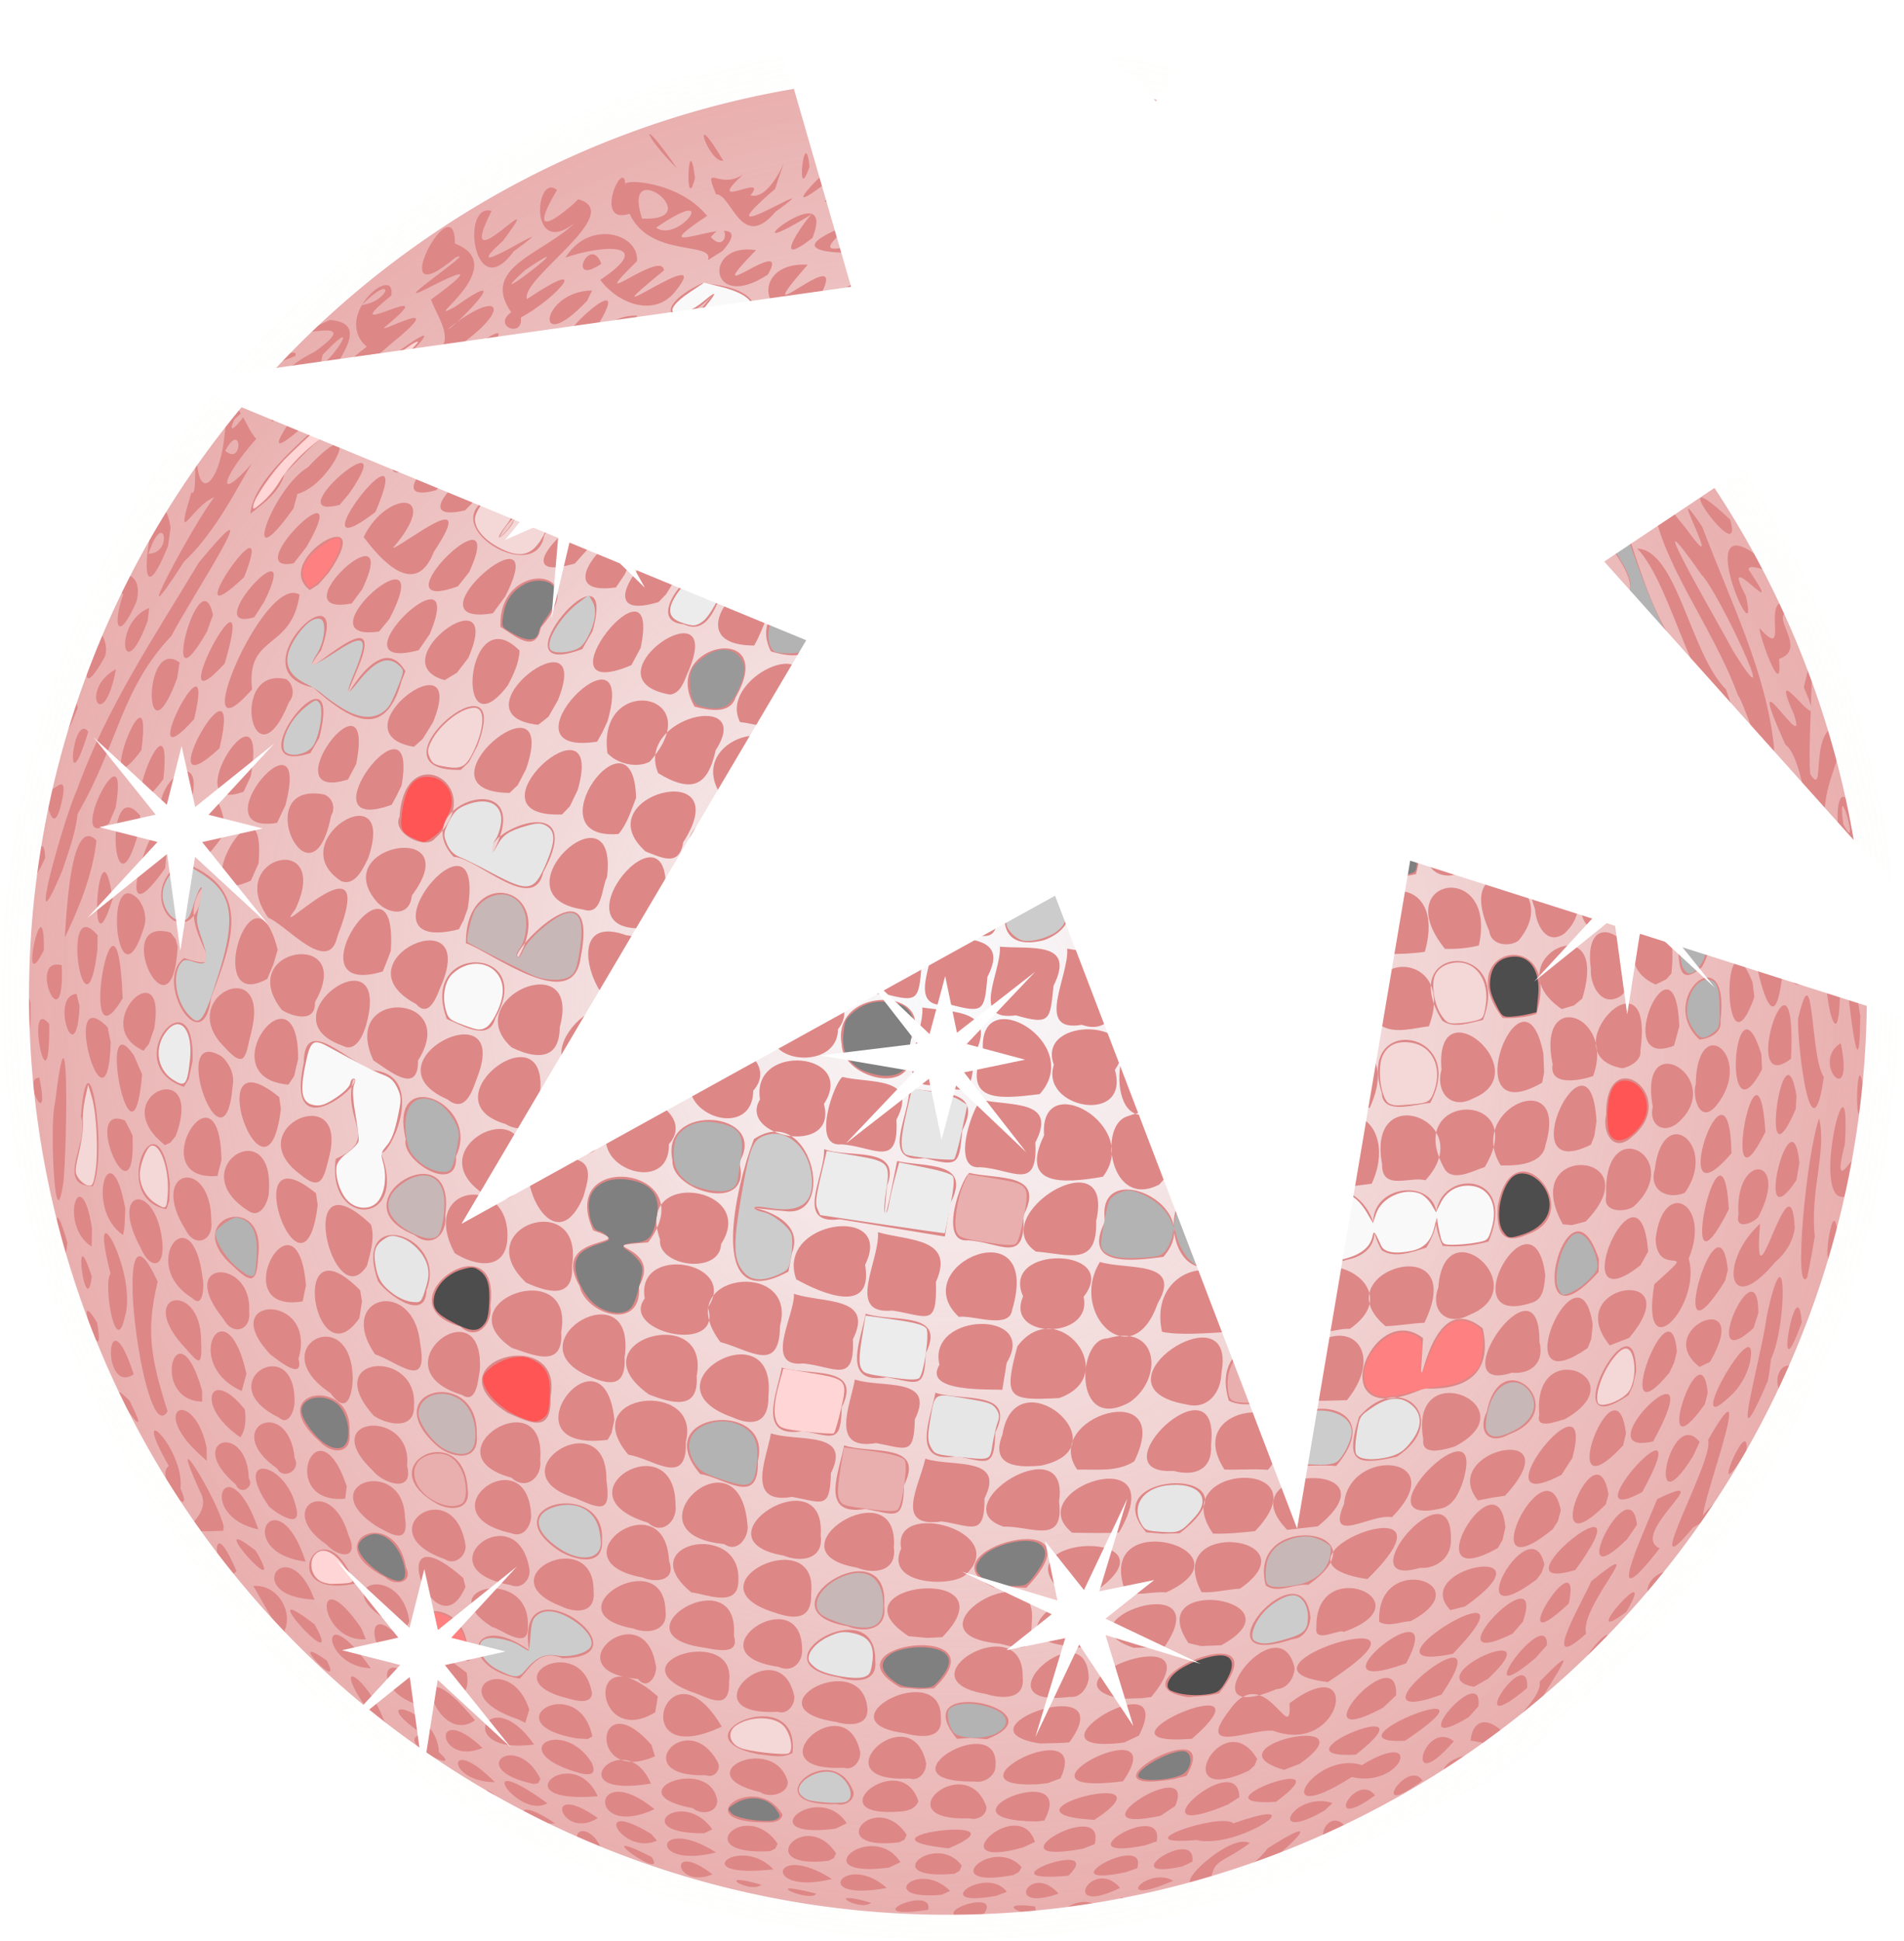
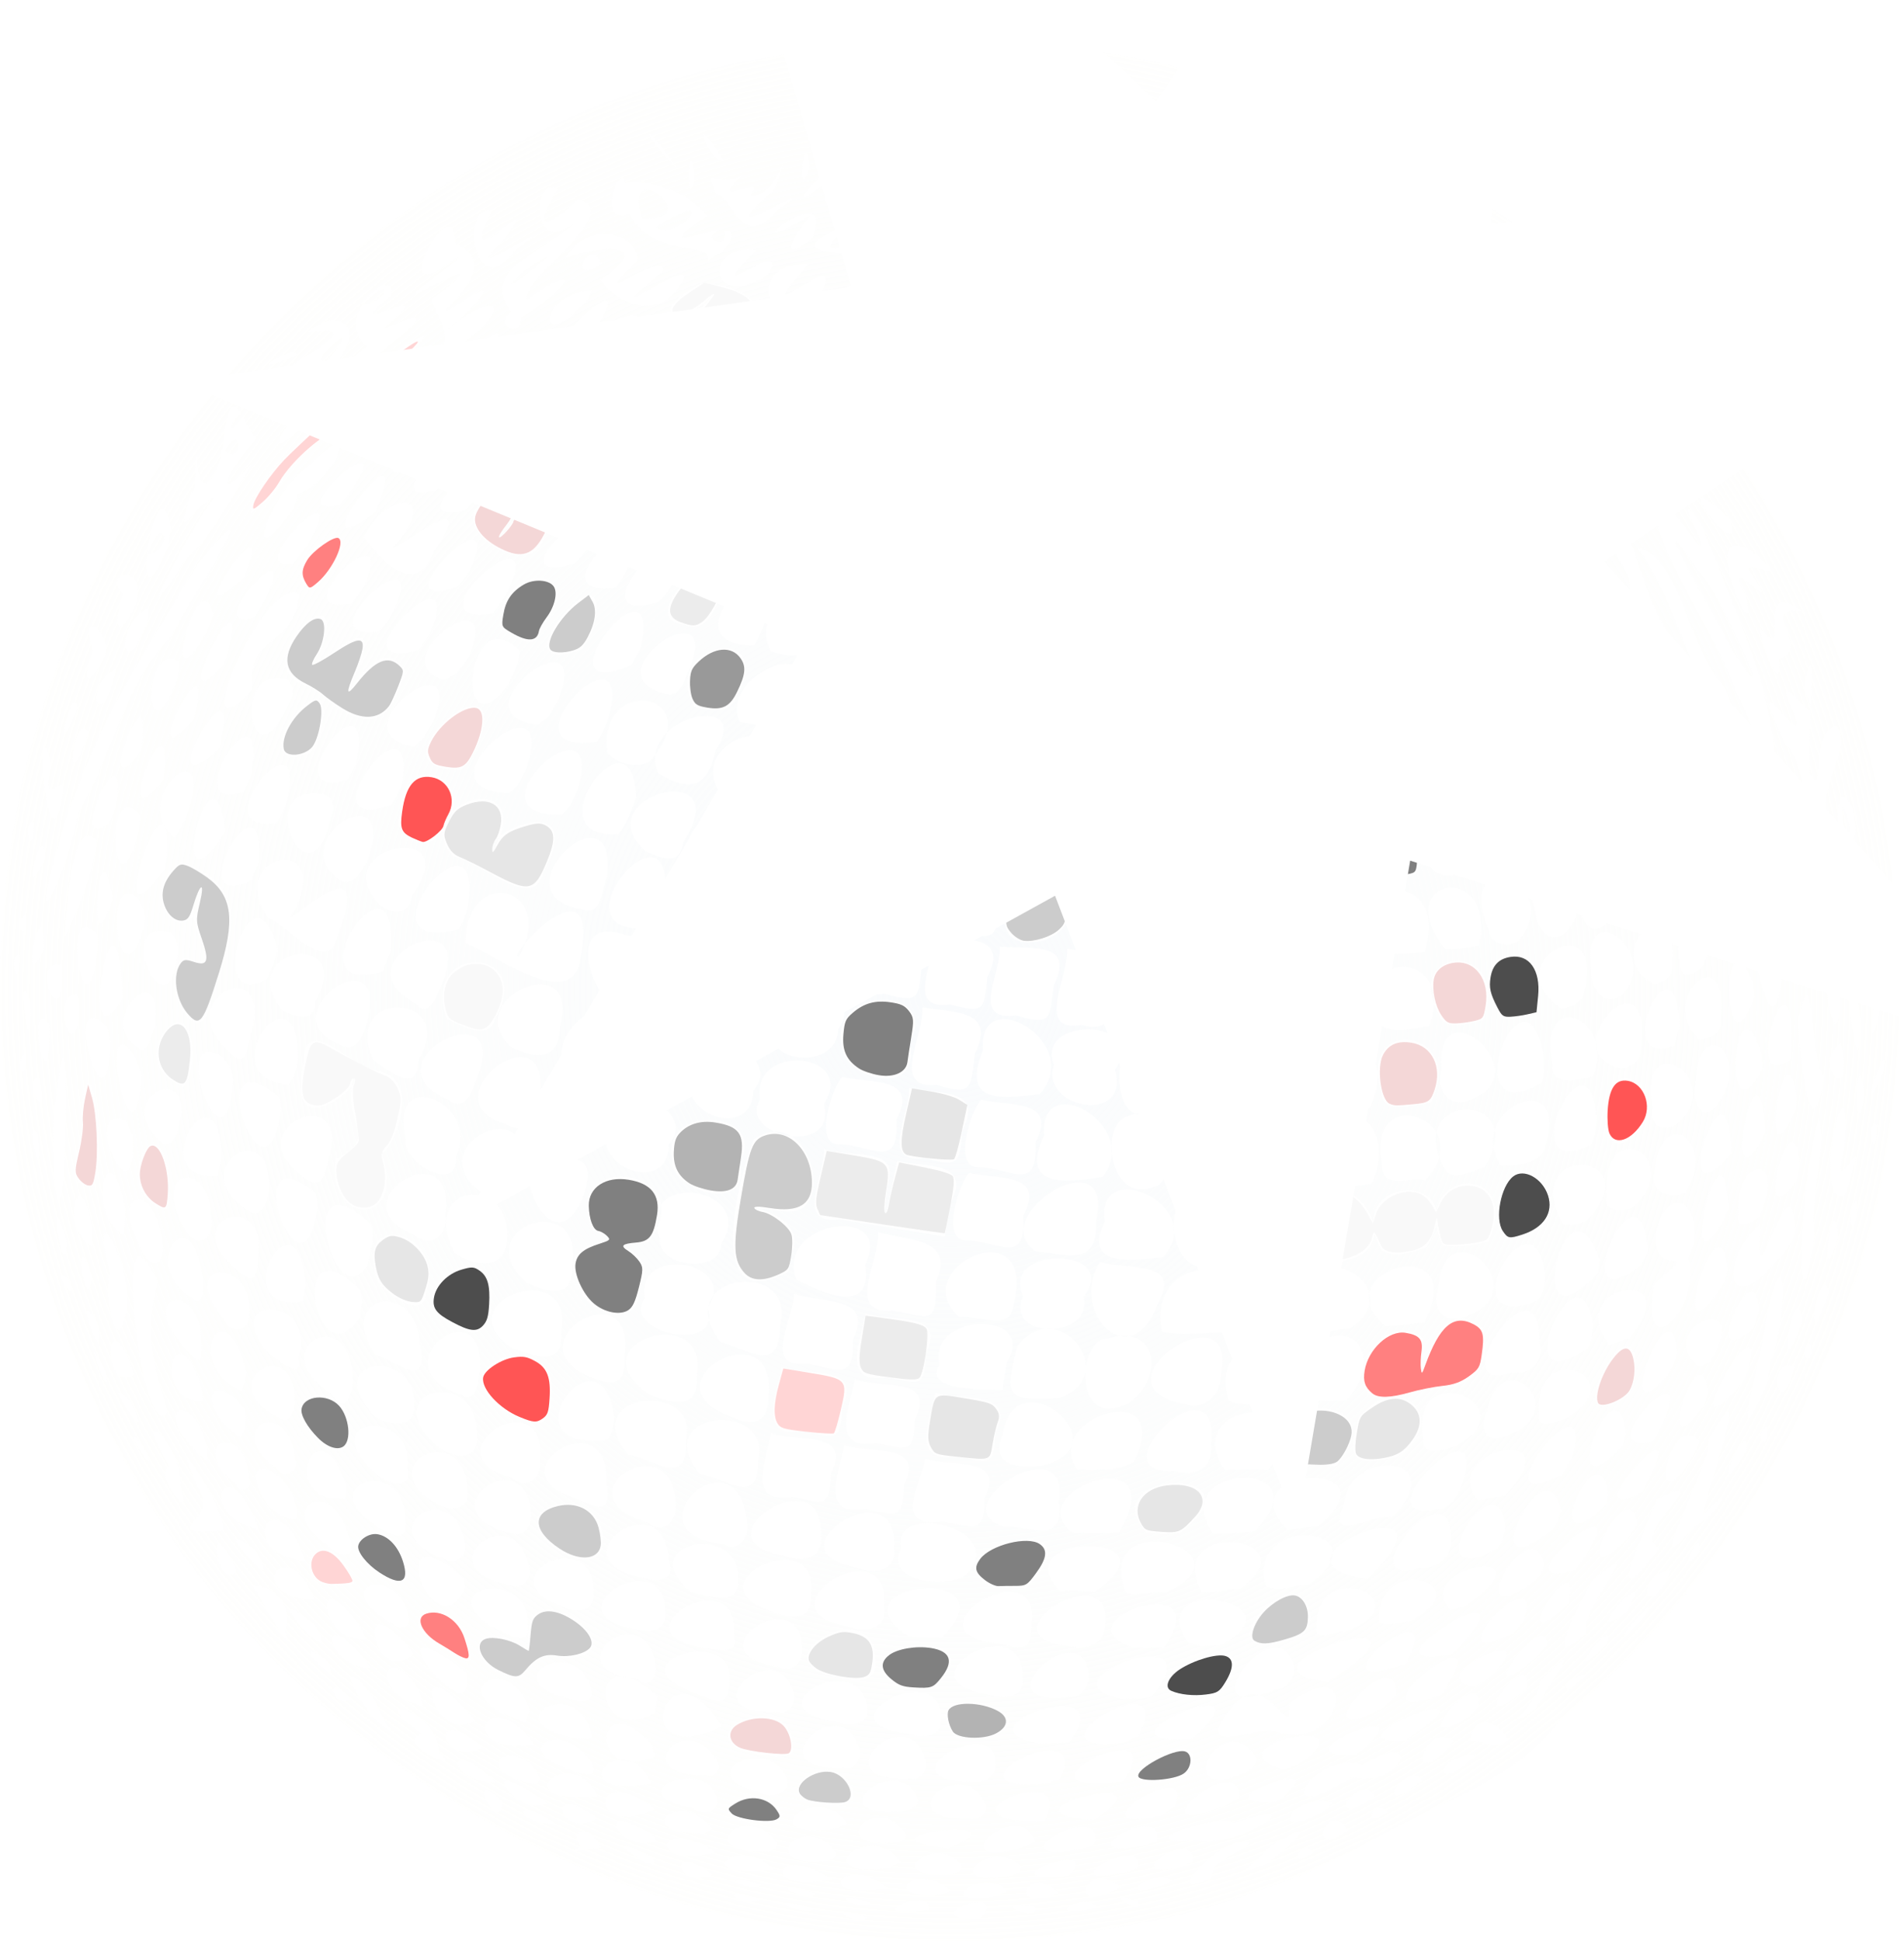
<svg xmlns="http://www.w3.org/2000/svg" viewBox="0 0 381.83 389.18" version="1.0">
  <defs>
    <radialGradient id="a" gradientUnits="userSpaceOnUse" cy="341.95" cx="462.73" gradientTransform="matrix(.987 .162 -.162 .987 -78.455 88.149)" r="190.63">
      <stop offset="0" stop-color="#f9fbfd" />
      <stop offset="1" stop-color="#fdfdfb" stop-opacity=".322" />
    </radialGradient>
    <filter id="b" height="1.481" width="1.479" y="-.24" x="-.24">
      <feGaussianBlur stdDeviation="44.194" />
    </filter>
  </defs>
-   <path d="M371.95 229.314A184.267 184.267 0 118.281 169.631a184.267 184.267 0 11363.67 59.683z" fill="#de8787" />
  <path d="M275.18 685.25c-42.93-10.88-82.09-37.76-107.63-73.61-25.36-36.92-38.63-82.53-34.56-127.34 6-83.09 72.64-157.67 155.14-171.25 64.33-12.33 134.38 11.18 177.29 60.92 44.19 49.52 59.31 122.44 38.74 185.51-11.55 33.63-31.27 64.67-58.91 87.21-9.72 13.23-27.4 17.37-42.17 26.66-39.26 19.52-85.67 22.1-127.9 11.9zm9.31-2.49c-10.07-2.91-2.38 1.9 0 0zm10.99 1.78c-12.15-3.12-1.37 1.97 0 0zm11.01 1.83c-10.07-2.91-2.38 1.9 0 0zm-31.34-8.62c-9.25-7.17-7.64 3.11 0 0zm9.82 2.08c-10.07-2.91-2.38 1.9 0 0zm10.99 1.78c-12.15-3.12-1.37 1.97 0 0zm11.01 1.83c-10.07-2.91-2.38 1.9 0 0zm11.44 1.41c1.09-5.25-15.34 2.25 0 0zm10.32 1.82c7.01-7.52-14.75-.01 0 0zm-75.87-14.08c-2.17-5.13-6.77-4.12-4.07-.38-4.62 2.14 5.43-.53 4.07.38zm10.06 1.65c-14-7.04 3.65 5.55 0 0zm24.44 2.5c-6.69-7.14-18.16 1.99 0 0zm11.73 1.93c-12.19-7.78-14.03 3.47 0 0zm11 1.8c-8.25-7.41-15.93 2.93 0 0zm29.73 3.69c-10.32-1.26 1.4 3.64 0 0zm-76.94-14.5c-12.51-7.65-5.9 4.47 1.14 1.32l-1.14-1.32zm12.99 3.69c-12.19-7.78-14.04 3.48 0 0zm46.93 7.7c-6.41-6.37-15.2 2-1.71.79l1.71-.79zm11.37.19c-4.11-5.51-16.33 3.39-2.11.8l2.11-.8zm-101.13-18.03c-8.21-8.01-.48 7.55 0 0zm10.53 4.3c-9.67-6.5-7.19.67 0 0zm108.81 16.82c-2.88-3.45-12.29 2.87 0 0zm-100.23-17.88c-11.52-8.04-7.35 4.7 0 0zm36.05 5.16c-6.31-9.35-18.22 2.49-1.47 1.48l1.02-.54.45-.94zm11.73 1.93c-6.16-9.43-17.32 3.41-1.49 1.47l1.03-.53.46-.94zm12.91 1.74c-5.78-8.74-19.93 3.4-2.25 1.1l2.25-1.1zm31.7 6.33c-5.6-6.44-11.32 3.96 0 0zm-102.52-18.14c-16.03-11.55-5.76 3.47 0 0zm21.5 1.2c-12.82-10.41-13.63 6.37 0 0zm11.6 4.04c-6.2-8.58-17.14.94-1.67.79l1.67-.79zm50.01 7.28c-5.07-6.93-17.39 3.04-1.46 1.64l1.01-.58.45-1.06zm12 .31c-5.66-6.5-17.7 4.62-1.62 1.57l1.12-.64.5-.93zm19.76 4.15c-5.62-6.44-12.48 6.08 0 0zm3.49 2.73c-8.78-2.95 2.26 3.29 0 0zM231.5 659.26c-9.85-10-9.89-.05 0 0zm20.62 2.82c-4.94-11.05-19.81 1.69 0 0zm94.4 15.93c8.05-7.93-18.9 1.71 0 0zm21.04 1.02c-5.27-3.09-12.83 5.56 0-.01v.01zm-126.92-20.41c-4.73-9.74-15.4-1.91-1.3 1l.82-.13.48-.87zm35.45 4.23c-1.66-9.17-20.82-1.34-4.86 1.63 1.48 1.39 5.01 1.03 4.86-1.63zm13.08 2.9c-5.22-8.97-19.64 1.56-3.51 1.56 1.14.07 3.31.07 3.51-1.56zm12.9 1.74c-5.78-8.75-19.93 3.4-2.25 1.09l2.25-1.09zm12.03 2.35c-6.17-9.43-17.33 3.41-1.5 1.47l1.04-.53.46-.94zm8.4 2.69c16.99-7.15-21.61-2.33 0 0zm37.84 3.97c2.17-7.5-18.89 4.27-2.33.81l2.33-.81zm-140.06-23.24c-.25-8.91-15.78-12.15-3.27-3.62-6.62 1.19 9.02 8.62 3.27 3.62zm42.52 6.28c-5.22-12.21-19.48 3.24 0 0zm77.01 11.69c-3.15-9.78-19.92 6.01-2.39 1.12l2.39-1.12zm35.32 7.27c.76-3.92 2.22-2.97 7.75-7-4.13-2.62-19.34 12.28-7.75 7zm-146.1-26.11c-10.41-9.78-9.24 3.87 0 0zm21.87 2.93c-5.42-8.74-16.72-3.04-4.67 1.39 1.38.42 6.51 2.58 4.67-1.39zm100.9 16.35c2.5-9.93-22.47 4.69-2.34.92l2.34-.92zm19.57 3.52c.97-7.3-16.38 4.08-1.97.96l1.97-.96zm-162.08-28.25c-3.26-8.76-11.02-13.49-3.5-2.43.66 1.88 7.46 7.04 3.5 2.43zm30.07 4.76c-9.18-13.19-16.5 2.26 0 0zm50.89 7.45c-2.81-9.88-20.82-1.47-5.56 2.09 1.72 1.26 5.62.48 5.56-2.09zm13.2 2.16c-4.05-11.52-21.03 2.94-3.35 2.35 1.5.43 3.45-.62 3.35-2.35zm12.98 1.76c-3.44-10.89-20.83 3.35-3.9 2.09 1.45-.04 3.38-.48 3.9-2.09zm47.81 8.05c1.58-8.7-19.72 4.28-2.35.81l2.35-.81zm22.02 4.58c7.01-5.49 10.75-9.93.17-3.14-2.79 4.03-8.51 5.56-.17 3.14zm-123.35-23.92c-11.31-12.86-12.99 8.3.7 2.29l-.7-2.29zm13.34 3.56c-6.15-11.54-18.68 3.03-2.37 2.52 1.54.68 3.03-1.1 2.37-2.52zm53.83 8.84c-4.05-11.53-21.03 2.94-3.34 2.34 1.5.44 3.45-.62 3.34-2.34zm-102.57-17.34c-14.49-17.5-8.19 5.87 0 0zm114.17 20.12c7.05-12.95-23.72-.13-1.58.18l1.58-.18zm30.51 3.9c8.42 2.01 24.87-9.49 7.42-3.35-2.66-2.29-22.74 4.67-7.42 3.35zm-169.6-28.2c-5.37-6.34-3.98 2.08 0 0zm48.46 7.42c-2.79-13.2-20.59-2.59-3.1.41l2.18.12.92-.53zm100.68 16.74c17.27-11.39-22.3-1.28 0 0zm43.84 6.62c-2.22-3.19-5.6 3.68 0 0zM216.42 641c-7.04-11.02-10.57.35.69 3.01l-.69-3V641zm21.98 3.71c-3.93-12.16-18.01-3.34-2.34 1.9l1.53.75.81-2.65zm129.52 19.35c4.72-10.92-22.33 6.17-2.89 1.92l2.89-1.92zm-76.73-10.66c1.63-14.82-24.46-3.21-6.82.26 2.24.19 4.69.94 6.82-.26zm13.58-.15c-2.92-13.82-22.26 4.05-3.31 3.11 1.95.65 3.44-1.41 3.31-3.11zm13.2 2.16c-2.92-13.82-22.26 4.05-3.31 3.11 1.94.65 3.44-1.41 3.31-3.11zM197.8 634.88c-9.07-6.43 3.79 7.29 0 0zm28.06 2.44c-21.87-16.79 2.14 14.61 0 0zm38.32 4.75c-14.87-13.07-12.95 10.79-.52 3.17l.52-3.17zm12.82 6.05c-10.95-18.59-19.75 9.4 0 0zm54.84 8.51c1.82-12.76-24.64 2.71-4.17 2.5 1.76.31 3.67-.76 4.17-2.5zm13.08 1.88c6.45-13.75-24.65 2.02-4.67 1.18l2.07-.22 2.6-.96zm35.89 3.76c-.22-10.35-22.76 9.96-2.37 1.51l2.37-1.51zm21.79 6.65c-4.06-6.68-8.87 6.33 0 0zm-195.97-32.5c-10.6-14.98-10.12-.32 0 0zm192.85 27.02c-7.89-2.53-13.62 8.45-1.57 1.49l1.57-1.49zm-148.5-21.98c-2.05-12.66-20.58-2.72-4.65 1.05 1.15.34 4.48 1.29 4.65-1.05zm106.49 17.62c10.61-15.35-24.95 2.57-1.61.19l1.61-.19zm-142.34-25.67c-12.78-16.41-7.69 7.99 0 0zm29.94 1c18.13-.2-9.88-20.69-6.71-1.62-11.57-8.26-14.78 3.42-1.85 5.71 2.41-2.58 3.97-5.97 8.56-4.09zm125.14 23.58c7.93-13.87-24.08 4.31-2.54.65l2.54-.65zm17.92 5.21c14.95-10.9-17.97 1.07 0 0zm-198.79-34.34c1.71-3.93-1.48-9.33-6.3-8.94.26.2 8.9 16.2 6.3 8.94zm6.02-1.22c-13.88-10.77 6.8 12.04 0 0zm212.66 34.26c-3.84-4.98-10.98 8 0 0zm2.44 3.44c-2.22-3.19-5.61 3.68 0 0zM204.67 628.3c-9.93-14.32-8.74 3.04.97 2.3l-.97-2.3zm21.25 3.18c-1.67-10.87-17.43-6.42-5.05.76 1.47-.71 7.73 7 5.05-.76zm52.55 7.66c1.6-11.51-23.09-4.17-7.84 1.9 3.22.95 8.05 4.51 7.84-1.9zm13.08 2.9c-2.92-13.82-22.26 4.05-3.31 3.11 1.94.65 3.44-1.41 3.31-3.11zm14.66 2.41c-1.15-12.46-24.4.02-6.22 2.74 2.35.72 6.5.95 6.22-2.74zm14.73 2.03c.4-12.42-24.69.66-7.26 2.96 2.64.72 7.69 1.51 7.26-2.96zm9.23 4.16c15.62-5.96-16.85-13.26-6.01-.07l2.78-.19 3.23.26zm54.2 3.95c-6.76-11.4-18.53 10.25-1.62 2.34l1.1-1.02.52-1.32zm18.98 3.64c10.08 2.37 14.79-10.14 2.02-2.4-9.77-3.09-19.3 13.36-2.02 2.4zm-139.63-22.64c-2.55-14.35-21.27 1.44-3.55 2.97 2.22 2.67 4.18-1.33 3.55-2.97zm82.98 15.68c11.02-14.92-24.08-2.63-5.88.23l4.07-.1 1.81-.13zm13.96-1.35c8.24-16.16-25.71 4.25-2.98 1.39l2.98-1.39zm56.88 9.03c-2.95-4.68-11.41 8.5 0-.01v.01zm-203.26-32.42c-2-11.65-17.26-6.73-3.2.98.86 1.2 3.53.92 3.2-.98zm178.63 29.05c15.16-10.83-19.29-3.52-3.15 1.21l3.15-1.21zm-197.58-32.91c-5.26-14.27-15.18-.72 0 0zm42.77 5.51c.79-12.37-19.9-8.14-7.15-.03 1.51.18 7.34 4.95 7.15.03zm133.21 22.38c18.11-15.9-23.73 1.83 0 0zm-191.61-33.6c-6.19-14.52-4.28 4.39 0 0zm23.69 2.5c-6.57-17-16.74 3.44 0 0zm21.77-1.13c-17.04-15.07-5.63 15.94.45 1.76l-.45-1.76zm67.95 14.18c-.24-14.11-22.89 1.04-4.73 3.62 2.71 1.3 4.95-.88 4.73-3.62zm14.67 2.4c.33-14.42-25.19.45-7.32 3.32 2.89.95 7.85 1.3 7.32-3.32zm11.77 5.54c14.4-13.64-22.71-9.19-6.75-.19l3.75.34 3-.15zm68.01 8.49c13.95 5.2 18.11-16.6 3.3-5.51.52 9.19-4.97-8.9-12.12 1.5-6.86 8.95 4.53 3.57 8.82 4.01zm16.6 4.8c16.87-13.2-18.13.98 0 0zm24.04-.1c-9.29.65-7.89 8.55 0 0zm-244.65-40.79c-11.54-9.01 7.12 12.15 0 0zm95.88 17.04c1.22-15.84-24.56-.45-6.42 2.33 1.82.2 7.83 2.08 6.42-2.33zm57.92 8.37c.33-14.42-25.18.45-7.32 3.32 2.89.95 7.85 1.3 7.32-3.32zm86.47 12.79c-6.08-4.68-10.37 11.94 0 0zM265.73 625c-.25-14.07-23.97.33-6.43 3.46 2.87 1.14 6.9.55 6.43-3.46zm84.87 13.46c-.31-14.36-23.28 6.18-3.8 3.7 2.16.29 3.55-1.89 3.8-3.7zm-157.05-23.42c-5.73-17.65-15.11-2 0 0zm20.1 1.04c-2.26-12.78-18.1-4.96-4.1 2.09 1.62 1.76 5.76 1.35 4.1-2.09zm37.66 5.05c.26-13.74-22.02-3.05-6.49 2.87 2.74 1.36 6.88 1.5 6.49-2.87zm111.82 21.05c13.87-16.72-23.91-3.04-5.96.35l4-.1 1.96-.25zm50.9 8.78c22.18-14.87-17.75.88 0 0zm-37.3-9.5c13.58-17.14-23.22-1.67-6.15.75l4.1-.35 2.05-.4zm-199.62-33.51c-1.24-5.53-11.92-22.77-4.73-6.96 3.4 6.02-9.1 8.59 4.67 7.85l.06-.89zm25.02 1.74c-3.58-12.45-14.89-5.21-4.4 1.92 2.63 2.82 6.68 2.98 4.4-1.92zm36.34 7.1c-2.37-15.57-22-.38-3.87 2.93 2.1.95 3.95-.82 3.87-2.93zm173.77 25.06c.54-12.2-20.72 12.22-2.61 2.47l2.61-2.47zm22.44 9.03c-1.16-2.98-6.79-6.42-7.52.06 2.37.17 5.35 1.7 7.52-.06zm-250.59-42.29c-6.12-17.63-12.94-2.8 0 0zm207.79 27.74c-3.18-13.6-22.83 12.37-3.63 4.28 2.2-.09 3.6-2.28 3.63-4.28zm36.87 7.71c1.04-9.42-15.97 10.7-1.92 2.16l1.92-2.16zM225.54 611.3c-2.66-14.17-19.86-2.23-4.06 3.25 2.17 1.46 4.69-1.04 4.06-3.25zm69.38 10.21c1.68-14.75-25.34-1.85-7.4 3.72 3.84 1.35 7.61 1.68 7.4-3.72zm14.66 2.41c1.16-16.33-25.99.86-7.44 4.05 3.45 1.41 8.11.79 7.44-4.05zm11.65 6.26c14.69-14.99-23.33-10.91-6.74-.19l3.74.35 3-.16zm-40.89-11.62c.3-11.81-21.5-7.27-9.46 2.64 3.28.42 9.65 3.28 9.46-2.64zm58.84 8.53c1.48-14.96-26.87 2.61-6.4 4.4 5.24 1.33 6.22 1.56 6.4-4.4zm-170.72-26.71c.84-8.21-10.57-18.96-2.36-4.55-3.1 2.58 5.52 11.69 2.36 4.55zm23.25 4.07c-1.94-9.69-13.25-11.57-5.48-.43 1.19 1.08 6.49 4.8 5.48.43zm21.76 1.64c-.38-12.44-18.88-6.69-5.65 1.89 2.9 1.58 6.56 3.93 5.65-1.89zm52.97 8.86c-.84-16.63-23.85-.14-5.34 3.27 2.62 1.09 6.85.75 5.34-3.27zm87.41 12.84c1.96-14.66-25.46 2.31-7.55 4.12 3.27.93 7.56.13 7.55-4.12zm44.71 11.39c28-18.23-23.17-2.74 0 0zm22.77 2.53c13.61-20.08-21.57 7.83 0 0zm18.89 2.89c3.13-5.85 10.37-15.37.8-5.48.77 3.62-9.73 11.24-.8 5.48zm-187.23-33.71c.87-12.78-22.55-7.38-8.61 1.98 2.69 1.69 8.9 3.56 8.61-1.98zm112.63 21.47c11.74-16.76-22.27-5.32-6.02-.05l3.72-.05 2.3.1zm72.9 8.02c.44-9.59-13.81 11.58 0 0zm-256.36-42.02c-.4-11.71-13.11-7.66-2.58 1.24.87 2.3 3.78.44 2.58-1.24zm19.64 1.58c-5.98-17.86-14.24 3.75-.31 2.48l.31-2.48zm36.98 5.75c-.85-15.9-22.11-.34-3.99 3.65 2.49 1.01 4.03-1.5 3.99-3.65zm138.41 26.11c16.83-9.25-16.15-14.49-6.6-.44l2.52.61 4.08-.17zm37.05 3.65c9.4-17.55-22.18 7.91 0 0zm16.44 3.07c13.53-12.64-14.54-.4-2.81 1.62l2.81-1.62zm-270.03-46.99c-5.71-6.25 5.3 10.1 0 0zm234.41 34.62c-1.65-14.84-23.99 11.3-3.58 4.42 2.26-.1 3.53-2.43 3.58-4.42zm-169-25.55c-.77-14.44-19.88-5.04-6.41 2.7 2.34 1.48 7.05 1.81 6.41-2.7zm224.35 37.02c-5.77 1.08-5.38 5.85 0 0zM173.7 592.2c-2.5-12.02-11.69-8.28-1.61 1.17l1.63 1.47-.02-2.64zm17.66 2.15c-1.26-12.94-15.13-6.14-3.52 2.03 1.27 2.41 4.83.25 3.52-2.03zm90.79 13.19c-1.72-20.02-25.34 2.04-4.67 3.97 2.79 1.98 5.12-1.64 4.67-3.97zm14.69 2.24c1.16-16.33-25.99.86-7.44 4.05 3.45 1.41 8.11.79 7.44-4.05zm14.67 2.4c1.16-16.32-26 .87-7.44 4.05 3.45 1.42 8.11.8 7.44-4.05zm14.14 5.71c10.06-8.88-14.63-15.63-12.67-5.47-3.31 7.08 9.25 7.79 12.67 5.47zm12.41 2.42c16.81-17.64-22.29-7.47-6.59-.14l3.89-.03 2.7.17zm85.58 13.2c19.78-20.55-22.26 4.65 0 0zm18.85-1.73c.2-8.45-16.61 14.59-2.28 2.58l2.28-2.58zm-228.6-35.99c1.23-11.62-18.55-10.04-6.79 1.08 1.87 2.39 8.27 4.7 6.79-1.08zm53.84 7.84c-.13-16.7-24.37-2.1-5.52 3.61 2.92 2.67 5.97-.42 5.52-3.61zm84.11 17.45c17.96-12.47-18.99-11.94-6.92-.16l3.53-.1 3.39.26zm49.87 8.07c17.23-6.12-5.86-15.91-5.46-.82-.49 3.26 4.9.01 5.46.82zm-147.84-30.42c.21-16.22-23.01-1.53-6.3 3.55 4.77 2.02 7.38 3.55 6.3-3.55zm112.26 22.48c18.56-8.6-15.09-17.87-8.09.09 2.66.6 5.41-.31 8.09-.09zm-207.85-38.36c-7.37-7.67 6.27 12.58 0 0zm23.09 1.71c-6.96-8.86-10.28-.81-.9 5.56 1.11-1.6 1.13-3.72.9-5.56zm256.31 42.5c4.93-14.63-19.71 11.1-2.07 2.41l2.07-2.41zm16.96 4.39c2.13-7.06-10.97 10.79 0 0zm-288.78-46.56c-3.5-11.01-4.31-16.34-1.98-25.98-9.98-21.96-2.9 34.57 1.98 25.98zm36.48 4.25c.88-11.56-17.84-8.62-5.91 1.87 2.35 2.55 6.46 2.58 5.91-1.87zm38.25 5.56c1.32-16.76-23.11-1.19-5.76 3.51 2.95 2.74 6.22-.15 5.76-3.51zm140.34 25.76c15.16-10.51-15.74-14.52-7.71.71 2.59.15 5.13-.57 7.71-.71zm34.23 6.51c14.49-7.64-6.98-14.15-6.31.15 1.94 1.12 4.32-.08 6.31-.15zm35.17 2.53c-1.43-5.55 13.71-20.77.98-10.48-.51 1.98-11.17 19.65-.98 10.48zm-222.46-39.9c.39-13.89-20.32-9.16-8.24 1.99 2.79 2.63 8.78 3.88 8.24-1.99zm166.74 30.1c16.16-11.3-12.38-15.09-8.52.09 2.3 1.8 5.88-.43 8.52-.09zm-221.82-38.94c-5.01-17.76-10.77 1.97.02 2.2l-.02-2.2zm18.54 2.06c.01-14.06-17.2-3.54-3.16 3.32 2.22 1.97 3.28-2.16 3.16-3.32zm234.73 41.21c18.66-13.18-11.35-8-2.94.73l2.94-.73zm20.81-.59c2.98-14.19-14.32 13.43 0 0zm-293.65-47.02c-5.71-10.69 2.47 9.72 0 0zm131.01 18.48c3.2-12.62-22.28-10-11.54 2.59 4.85.68 11.84 6.73 11.54-2.59zm14.66 2.41c4.35-8.66-6.78-6.21-12.02-7.99-.92 5.16-5.14 14.33 4.24 12.74 6.07 1.1 7.62 2.66 7.78-4.75zm14.67 2.41c4.34-8.66-6.79-6.21-12.02-8-.92 5.16-5.14 14.34 4.24 12.75 6.07 1.1 7.62 2.66 7.78-4.75zm16.13 2.65c4.33-8.61-6.65-6.22-11.87-7.98-1.17 5.46-6.41 14 3.28 12.59 5.9.82 8.68 3.31 8.59-4.61zm14.95.63c2.38-15.39-23.78.95-11.11 5.03 5.5-.18 12.23 3.87 11.11-5.03zm116.55 23.96c7.35-9.9-9.84 9.24 0 0zm-302.12-49.48c-5.54-17.15-6.62 4.42 0 0zm56.21 6.23c.77-11.52-19-10.06-8.07 2.07 2.61 1.81 8.32 3.03 8.07-2.07zm54.52 7.32c3.21-12.63-22.27-10-11.53 2.58 4.85.69 11.84 6.74 11.53-2.58zm86.86 18.18c11.27-19.21-20.23-8.67-9.38.04 3.13.01 6.25.13 9.38-.04zm49.82 9.33c21.61-21.08-24.63-3.68 0 0zm51.95 6.56c6.92-12-10.79 8.07 0 0zm-276.75-47.74c-4.05-18.34-13.39-2.03-.94 3.47l.94-3.47zm260.29 38.26c-2.61-11.98-18.16 15.36-1.59 3.03l1.05-1.38.54-1.65zM202.98 577.9c-.53-15.11-18.17-5.72-4.42 3.38 3.9 5.44 4.54-1.71 4.42-3.38zm52.49 8.7c-2.12-20.59-23.31 6.79-1.34 4.02l.78-1.39.56-2.63zm113.36 22.75c17.84-13.66-17.85-13.02-6.71-.18l3.31.27 3.4-.09zm54.4 1.18c.24-15.53-21.28 10.21-6.22 5.77 3.44.21 6.39-2.18 6.22-5.77zm-180.57-28.47c2.87-14.97-24.82-7.13-8.65 3.13 4.34 1.85 8.95 4.51 8.65-3.13zm141.29 26.87c14.32-14.95-18.36-13.73-8.43.49 2.82.1 5.63-.21 8.43-.49zm-232.21-41.79c-5.55-9.26 1.97 11.97 0 0zm20.84 3.49c-.04-11.82-12.76-9.65-4 .67 3.12 3.27 4.35 5.92 4-.67zm294.76 46.13c-7.73 1.09-4.62 11.26 0 0zm-275.22-42.37c3.9-13.41-16.87-12.8-5.66-.91.56.41 6.91 5.81 5.66.91zm36.36 2.33c1.09-17.56-21.25-.49-3.57 4.9 3.15 2.08 3.26-3.85 3.57-4.9zm168.05 31.25c16.92-13.67-18.87-12.36-6.14.7l3.07-.35 3.07-.35zm37.62.23c-1.41-15.49-19.22 14.09-1.51 4.11l.93-1.6.58-2.51zm14.04 8.51c15.82-21.8-17.76 5.35 0 0zm-290.94-50.55c2.89-8.74-7.73-27.8-2.83-8.9-1.52 1.9.99 17.1 2.83 8.9zm307.84 46.21c-6.46-2.84 12.62-16.21-.5-9.86-3.4 8.36-11.1 24.75.5 9.86zm-248.57-41.01c-1.23-13.51-17.05-9.61-9.07 2.1 4.7 1.58 10.83 7.49 9.07-2.1zm194.87 34.78c12.36-12.49-8.56-14.24-9.6-2.66-3.68 8.49 5.54 1.81 9.6 2.66zm-125.03-24.25c1.81-18.06-26.01-2.35-7.17 4.23 4.27 1.94 7.28.93 7.17-4.23zm14.7 2.22c4.34-8.66-6.79-6.21-12.02-7.99-.92 5.16-5.14 14.34 4.24 12.74 6.07 1.1 7.62 2.66 7.78-4.75zm14.66 2.41c4.35-8.66-6.78-6.21-12.02-8-.92 5.17-5.14 14.34 4.24 12.75 6.08 1.1 7.62 2.66 7.78-4.75zm16.13 2.65c4.35-8.67-6.78-6.21-12.01-8-.92 5.16-5.15 14.34 4.23 12.74 6.08 1.11 7.62 2.67 7.78-4.74zm9.27 6.6c16.87-3.74-5.27-22.27-7.83-6.18-2.62 6.57 3.46 6.62 7.83 6.18zm104.14 8.96c-2.89-14.6-18.75 17.84-1.57 3.77l1-1.6.57-2.17zm15.28 2.92c-1.32-11.95-15.01 15.67-1.97 2.89l1.97-2.89zm-278.31-42.8c.63-10.81-14.98-10.52-5.15 1.55 1.78 3.46 5.6 2.35 5.15-1.55zm89.74 12.98c2.89-15.02-24.81-7.02-9.51 3.73 4.38 1.65 10 3.4 9.51-3.73zm87.76 17.1c8.43-17.19-18.81-9.02-11.45 1.67 3.84-.11 8.02.55 11.45-1.67zm-213.88-36.69c-4-3.03 2.92 7.17 0 0zm58.64 2.41c-14.72-15.04-9.21 18.67-.16 5.58l.53-3.37-.37-2.21zm53.03 13.47c2.52-17.94-22.52-3.48-7.73 3.5 4.1 1.82 8.04 3.06 7.73-3.5zm117.61 17.47c1.98-18.53-23.69 6.18-7.48 5.27 4.32 1.15 7.79-.32 7.48-5.27zm50.53 7.32c5.32-17.74-22.68 10.12-3.95 5.36 2.25-.84 3.26-3.28 3.95-5.36zm47.43 14.11c.7-6.23-5.21 6.99 0 0zM150.67 557.9c-4.09-12.8-1.2 9.53 0 0zm321.13 50.29c5.28-2.73 8.38-9.77 1.97-2.47.63-5.23 10.84-32.32 1.02-15.05 1.46 3.62-14.48 31.39-2.99 17.52zm-298.89-49.84c-2.02-17.35-13.13-2.84-2.12 3.82 2.5 2.56 2.36-3.49 2.12-3.82zm71.89 10.69c2.87-15.63-23.72-6.22-9.93 3.13 4.01 1.3 10.44 4.4 9.93-3.13zm141.74 27.6c13.06-16.01-18.28-14.69-8.72-.06 2.91.1 5.82-.19 8.72.06zm68.28 4.94c-2.33-14.41-14.58 16.04-.53 1.98l.53-1.98zm-261.2-41.91c-1.75-21.01-16.74 5.88-.67 3.19l.67-3.19zm240.45 42.16c14.04-15.19-13.72-9.25-5.43.95l2.72-.54 2.71-.41zM230.61 563.7c2.22-17.86-22.59-.52-6.01 4.21 3.41 3.16 6.52-.78 6.01-4.21zm169.61 32.17c13.27-15.75-18.62-14.86-8.72-.05 2.91.1 5.82-.2 8.72.05zm-254.45-44.8c-4.47-15.23-.74 10.09 0 0zm19.09.32c-1.11-12.76-11.05-11.43-4.38.76 1.67 4.02 4.65 4.4 4.38-.76zm19.18 2.46c1.77-13.56-15.92-7.62-5.2 1.81 3.61 3.49 4.97 3.91 5.2-1.81zm33.74 6.81c4.5-11.19-15.12-17.24-9.72-1.87 1.63 2.54 9.59 8.44 9.72 1.87zM412.38 594c11.09-7.19.86-17.75-7.59-7.98-2.65 8.83-1.09 9.97 7.59 7.98zm35.2.25c5.13-19.31-20.28 12.88-2.19 3.39l2.19-3.39zm14.01 6.84c12.38-22.46-15.62 8.43 0 0zm-310.88-52.9c-2.23-14.23-6.85-.54-.07 3.68l.07-3.68zm137.97 19.58c3.7-13.71-22.45-10.62-11.95 3.25 5.86 1.55 11.89 6.45 11.95-3.25zm14.62 2.69c4.41-8.72-6.25-7.2-11.83-9.13.28 4.11-6.25 14.81 1.85 13.98 6.18.55 10.39 4.39 9.98-4.85zm14.59 2.86c4.35-8.66-6.79-6.21-12.02-7.99-.92 5.16-5.14 14.33 4.24 12.74 6.07 1.1 7.62 2.66 7.78-4.75zm16.26 1.83c6.49-10.64-16.02-10.21-13.49.43-3.98 6.46 14.86 4.45 12.57 5.19.31-1.87.62-3.75.92-5.62zm10.51 7.1c12.77-4.49-.32-21.05-8.37-10.39-2.84 10.56-1.83 10.9 8.37 10.39zm-138.01-34.81c-15.89-15.04-7.58 19.02-.78 8.24.68-2.67 1.62-5.48.78-8.24zm67.58 16.62c6.31-9.24-14.59-12.78-12.67-1.79-5.1 6.74 15.75 11.47 12.67 1.79zm84.6 19.01c6.83-4.77 5.81-15.93-4.55-12.76-5.97-.1-7.01 19.15 4.55 12.76zM157.39 544.3c-2.96-16.45-8.29.01-.45 5.25l.29-1.67.16-3.58zm103.01 15.55c4.99-8.64-10.56-7.86 1.83-8.81 11.56-15.18-18.49-18.85-11.01-2.42 10.24 3.55-9.07.09-2.73 11.16 1.24 5.81 12.62 9.2 11.91.07zm116.81 17.34c3.3-17.61-27.55 2.77-7.09 6.32 4.31 1.17 7.01-2.37 7.09-6.32zm46.73 14.8c15.61-8.07-9.28-18.81-6.25-1.45-.46 3.71 4.96 1.77 6.25 1.45zm-249.3-45.11c.06-13.4-12.94-10.59-5.11 1.72 1.84 3.64 5.57 2.09 5.11-1.72zm283.69 42.47c-1.94-16.61-15.05 17.89-.58 2.42l.58-2.42zm14.78 1.7c-5.95-7.56-11.09 18.5-1.34 2.87l1.34-2.87zm-277.48-49.87c-16.67-13.62-2.49 25.79.34 2.37l-.34-2.37zm51.36 14.51c2.44-15.65-21.19-7.84-9.22 3.42 4.02 1.8 9.63 3.62 9.22-3.42zm141.71 27.75c13.04-15.25-15.1-17.27-10.01-.68 2.98 1.59 6.77.03 10.01.68zm-243.69-44.78c.69-7.64 1.21-40.04-1.72-15.54-1.08 3.17-.13 29.11 1.72 15.54zm289.85 50.88c13.08-4.84-1.54-18.95-4.43-4.56-1.91 3.89.34 6.8 4.43 4.56zm47.66 3.27c.58-8.18-8.44 13.78 0 0zm-316.21-53.72c-2.18-19.21-12.53 3.11-.7 5.28l.61-1.65.09-3.63zm67.7 11.24c.71-13.29-18.03-11.1-10.57 2.85 3.96 2.57 10.18 3.72 10.57-2.85zm168.37 32.34c8.11-9.98-.05-18-9.11-9.05-3.63 10.54.44 9.19 9.11 9.05zm-251.5-42.9c3.07-6.27-.93-32.96-2.39-13.94 1.92 4.7-5.41 13.84 2.39 13.94zm312.91 51.17c12.63-23.03-14.82 3.42 0 0zM186.2 540.66c.93-16-17.54-4.35-4.08 4.09 2.62 1.72 4.14-2.38 4.08-4.09zm35.35 4.85c2.43-17.54-22.53-2.49-6.19 4.03 3.4 2.72 6.64.13 6.19-4.03zm196.24 34.81c8.28.44 13.85-2.85 11.83-12.04-12.11-9.96-13.24 23.22-11.98 1.95-10.44-8.19-21.18 19.66.15 10.09zm28.12 6.24c14.93-8.18-6.4-17.22-4.96-.96-.89 3.34 4.29.94 4.96.96zm-125.96-27.58c3.97-8.92-5.55-8.23-11.62-9.99.43 5.62-6.64 16.62 2.88 15.71 7.15 1.11 8.98 3.46 8.74-5.72zm15.28 5.61c6.25-20.96-21.69-8.96-10.7 1.37 2.94-.38 10.17 2.57 10.7-1.37zm-195.39-35.12c-2.98-5.05 1.41 13.13 0 0zm17.52-2.85c-9.19-3.9 2.31 22.2 1.48 2.94l-1.48-2.94zm51.25 6.35c1.42 1.52 9.65-15.19-1.32-16.42-5.06-1.32-14.02-11.54-14.11-1.53-3.94 17.86 12.79 3.68 9.91 3.24-2.24 8.76 5.51 11.93-3.49 16.03-1.98 13.95 14.88 13.57 9.01-1.32zm82.46 20.23c3.98-10.28-18.98-9.91-1.33-8.43 10.52 1.47 5.09-22-6.28-14.45-3.56 9.1-9.94 35.72 6.91 26.57l.7-3.69zm14.68 2.32c6.15-12.26-18.09-8.95-13.81 2.92 4.83 2.69 15.57 7.46 13.81-2.92zm43.82 6.42c7.77-9.97-16.87-10.57-12.13-.09-3.81 8.69 14.06 8.82 12.13.09zm125.16 19.21c-1.38-13.88-11.78 18.09-.56 2.3l.56-2.3zm11.86 6.71c-3.35 2.19 1.06 5.95 0 0zm-309.92-53.35c-.33-21.28-16.31 4.43-.8 3.21l.8-3.21zm100.21 16.83c7.54-11.56-17.51-15.37-12.26-.91-.55 5.42 12 7.19 12.26.91zm87.55 11.92c5.1-8.72-6.07-6.64-11.59-8.3-6.37 10.29 6.47 22.98 11.59 8.3zm95.94 13.66c-.03-17.12-17.3 15.68-1.51 4.71l.88-1.87.63-2.84zm-81.86-7.93c6.91-17.27-16.63-15.74-13.22-.03 3.48.74 9.14.27 13.22.03zm108.92 5.42c3.3-7.02 3.2-27.35-.81-8.83-1.15 8.83-8.23 32.72.17 13.22l.34-2.06.3-2.33zm-289.17-40.49c4.01-15.68-18.28-5.84-5.87 3.41 4.34 3.71 4.81.79 5.87-3.41zm49.94.63c-18.87-12.04-6.69 25.61 1.06 7.31.58-2.2 2.18-6.19-1.06-7.31zm142.35 34.77c12.78-14.67-19.9-17.21-8.51.17 2.8.96 5.69.08 8.51-.17zm50.43 1.7c.17-18.69-20.22 10.93-5.55 6.15 3.95.36 6.61-2.13 5.55-6.15zm27.57 1.93c-1.27-15.34-13.92 19.26-1.49 4.19l.92-1.98.57-2.21zm14.66 2.11c2.23-12.08-14.04 16.34-4.23 7.04 2.12-1.79 3.59-4.36 4.23-7.04zm-315.7-45.37c6.08-16.58-14.61-7.98-2.17 1.84l1.1-.51 1.07-1.33zm69.03 7.06c3.71-16.48-20.24-5.4-8.17 3.94 3.95 3.55 8.92 1.72 8.17-3.94zm166.38 31.64c13.99-9.62-12.65-20.65-8.37-3.35-2.5 6.86 5.47 2.98 8.37 3.35zM188.25 521.9c-16.66-13.63-2.48 25.79.34 2.37l-.34-2.37zm263.42 45.63c-2.68-18.4-18.43 16.98-.99 4.66l.7-1.82.29-2.84zm-311.53-49.52c-3.78-.03 2.4 11.44 0 0zm83.56 15.76c5.21-10.71-13.8-18.64-10.07-3.45-1.14 4.33 10.6 11.46 10.07 3.45zm194.21 33.38c9.45-19.37-20.93-10.24-7.78.69 2.61-.09 5.18-.57 7.78-.69zm74.16 8.69c-5.97-1.64-2.74 12.33 0 0zm-332.94-62.26c-7.75-11.42-.29 26.61 1.63 3.76l-1.63-3.76zm17.66.22c-11.08-6.88.53 25.48 2.15 5.7.37-2.13-.63-4.27-2.15-5.7zM475.18 575c8.98-15.44-11.9-6.67-2.1 1.01l2.1-1.01zm-152.36-31.74c4.5-8.63-4.91-7.26-10.65-8.53-1.32 6.36-3.34 17.69-2.02 4.98 3.1-8.22-7.73-5.47-12.64-7.38.33 5.2-6.16 15.31 3.15 14.07 7.03 1.15 14.05 2.3 21.08 3.46l1.08-6.6zm14.67 2.4c4.56-8.71-5.12-7.21-10.84-8.55-1.66 1.13-6.28 14.13-.25 13.51 6.47.36 11.63 5.11 11.09-4.96zm14.6 1.07c3.93-17.32-22.57-1-12.1 6.14 6.7.54 12.36 3.16 12.1-6.14zm74.81 18.86c13.55-5.41-5.03-21.91-6.2-5.49-1.75 4.66 1.77 7.87 6.2 5.49zm32.08 4.59c12.55-14.84-14-10.95-3.9 1.51l3.9-1.51zm-321.49-56.96c-2.61.8.06 7.73 0 0zm143.02 21.75c6.14-10.26-15.95-12.2-13.39-.38-.42 6.21 16.19 10.94 13.39.38zm85.05 18.97c9.2-10.37-13.81-20.46-11.7-7.09-4.74 9.31 5.79 7.86 11.7 7.09zM153.85 507.9c-9.9-10.02-.06 24.3.62 3.04l-.62-3.04zm112.54 23.46c6.92-7.76-14.79-15.39-11.75-3.95-4.82 8.49 11.98 14.46 11.75 3.95zm110.85 23.68c7.18-7.47 5.67-18.05-6.44-13.55-5.9 1.58-3.44 18.77 6.44 13.55zm64.91 2.55c-2.33-18.64-19.57 11.25-2.56 5.49 2.31-.7 2.38-3.61 2.56-5.49zm53.19 13.64c-3.35 2.19 1.07 5.94 0 0zm-353.21-63.98c-5.09-6.2.21 19.16 0 0zm28.75 7.47c.63-18.21-15.25.52-1.74 5.13l.97-1.58.77-3.55zm82.25 12.74c3.34-18.27-22.56-5.42-8.51 4.19 5.36 2.75 8.22 2.4 8.51-4.19zm137.39 27.68c14.32-9.56-12.11-22.31-8.87-2.76-1.05 5.29 6.45 1.33 8.87 2.76zm80.4-.89c4.6-10.97-5.11-16.41-6.64-3.97.18 8.47 9.62.28-.26 9.15-2.95 17.53 9.55 4.34 6.9-5.18zm13.97 10.91c-.1-14.46-12.54 13.55-.99 3.07l.99-3.07zm8.7 1.89c-.95-11.91-5.98 16.7 0 0zm-301.54-52.82c.05-20.12-18.32 3.75-1.96 5.18l1.15-1.7.81-3.48zm48.35 8.16c3.12-19.54-23.34.05-6.79 4.9 3.97 2.34 7.34-.27 6.79-4.9zm161.8 32.18c14.94-2.98-3.9-24.99-6.34-6.73-2.55 5.1 1.3 8.44 6.34 6.73zm50.71-.14c-6.42-19.79-16.28 20.61-.07 2.53l.07-2.53zm25.86 2.14c-1.83-17.49-13.34 22.52-.57 2.2l.57-2.2zm-340.38-53.58c-3.24-10 .33 16.28 0 0zm9.22-1.77c-5.5.28.02 16.38.6 2.44l-.6-2.44zm15.57 6.96c2.74-16.18-13.44-.67-2.13 4.43l1.07-1.38 1.06-3.05zm64.92 9.4c6.56-17.6-23.22-2.67-6.08 4.8 3.81 3.06 5.16-2.41 6.08-4.8zm190.22 34.49c9.55-16.13-17.57-14.63-8.97.55 2.57 1.7 6.3.31 8.97-.55zm80.7 8.81c-1.89-6.8-5.54 16.42 0 0zm-316.36-52.05c4.06-16.06-15.58-6.98-5.35 3.08 4.3 4.75 4.16 1.59 5.35-3.08zm280.12 44.05c-1.68-21.54-17.75 15.52-1.53 2.74l1.53-2.74zm-246.69-38.31c8.65-13.62-15.81-14.77-8.95-.02 2.8 1.75 9.08 7.23 8.95.02zm214.68 36.29c7.12-16.65-16.39-14.63-9.18.87 3.08.31 6.21-.05 9.18-.87zm-133.28-27.57c6.78-10.43-14.68-12.46-12.82-.91-4.6 7.53 15.7 11.6 12.82.91zm14.54 3.14c4.56-8.72-5.11-7.22-10.83-8.56-1.67 1.13-6.29 14.13-.26 13.51 6.48.36 11.64 5.12 11.09-4.95zm13.2 2.16c4.5-8.62-4.91-7.25-10.65-8.52.33 5.2-6.16 15.31 3.15 14.07 6.78 1.8 6.89 1.29 7.5-5.55zm14.66 2.41c4.56-8.72-5.11-7.22-10.83-8.56-1.66 1.14-6.28 14.13-.26 13.52 6.48.35 11.64 5.11 11.09-4.96zm13.55 6.87c7.91-10.32-12.81-21.98-11.8-8.31-4.91 10.23 3.67 9.73 11.8 8.31zm138.75 10.3c-.82-16.02-8.59 19.25-6.96-.88-8.22 7.44-6.69 19.4 3.06 7.66 2.04-1.7 3.56-4.11 3.9-6.78zm-347.55-52.71c-7.08-1.87.69 16.3 0 0zm12.22 6.63c-1.16-30.23-9.5 16.1 0 0zm126.46 18.52c7.05-7.9-14.93-15.99-11.82-4.16-4.9 8.58 11.67 14.62 11.82 4.16zm81.42 18.82c7.1-7.39 5.81-18.19-6.33-13.69-6.01 1.65-3.63 18.9 6.33 13.69zm131.46 10.43c-.99-9.08 2.43-17.04.87-23.73-2.63 7.67-5.18 35.46-2.42 32 .6-2.74 1.09-5.5 1.55-8.27zm-321.61-47.87c4.42-11.69 8.35-22.05-5.95-27.3-10.54 7.36 2.55 20.54 4.42 4.94-6.95 8.13 7.71 18.27-3.88 14.4-6.26 4.63 3.78 20.91 5.41 7.96zm31.18 5.15c5.11-19.07-20.89-1.13-4.84 4.44 2.88 1.6 4.37-2.68 4.84-4.44zm64.18 9.55c3.08-19.11-23.87-2.27-6.82 5.12 4.76 2.26 6.76-.31 6.82-5.12zm107.26 23.25c14.72-6.3-5.68-23.72-7.53-6.89-2.53 6.48 2.51 8.04 7.53 6.89zm61.38 9.49c12.34-4.31-2.91-22.3-5.97-5.68-.29 4.73.63 8.09 5.97 5.68zM136.21 493.4c-2.68-.38-.01 8.78 0 0zm120.22 18.51c1.91-19.86-23.67 4.93-4.31 6.23 3.67 1.11 3.9-4.36 4.31-6.23zm134.06 28.15c14.13-2.68-5.56-24.56-7.04-6.61-3.26 8.31.98 6.27 7.04 6.61zm-238.65-50.61c-7.77-9.1-2.49 23.45-.04 2.89l.04-2.89zm14.64-.53c-12.34-3.56.3 23.08 1.41 2.85l-.38-1.5-1.03-1.35zm28.93 13.97c8.52-14.88-16.44-11.09-6.65 1.52 2.07 1.35 6.85 2.73 6.65-1.52zm49.1 5.02c4.57-16.58-20.49-5.75-9.66 4.02 4.46 2.2 9.62 2.96 9.66-4.02zm162.83 31.36c4.78-10.25-2.91-18.48-10.61-10.65-1.8 11.93-1.44 12.27 10.61 10.65zm42.91 7.58c13.75-14.1-13.88-16.27-4.59.55l1.8.18 2.79-.73zm-309.19-54.43c.14-14.42-5.32 10.79 0 0zm337.91 51.98c-1.31-23.15-11.39 22.47 0 0zm21.87 5.86c-.83-12.6-4.29 13.57 0 0zm-312.89-57.89c-4.97-19.56-15.22 13.17-2.08 5.82l1.2-2.85.88-2.97zm43.64 13.7c8.47-14.66-15.54-15.22-9.72.18 2.79 1.06 8.47 4.77 9.72-.18zm186.52 32.52c11-11.91-11.92-20.57-8.68-3.21-.11 5.45 5.75 2.31 8.68 3.21zm41.77 5.26c10.54-9.68-6.23-19.4-5.52-2.04-.7 3.34 3.95 3.19 5.52 2.04zm-308.27-73.41c-6.81-6.88-6.14 29.68-6.77 20.33 3.1-6.32 5.99-13.31 6.77-20.33zm8.48 11.89c-7.34-7.78-4.39 22.96 1.06 5.5.61-1.87.05-3.94-1.06-5.5zm60.47 17.6c8.32-18.63-21.32-5.4-4.83 3.33 2.63 3.05 4.27-1.98 4.83-3.33zm209.45 36.01c9.49-15.72-16.91-15.17-8.02.42 1.69 2.63 5.81.24 8.02-.42zm54.84 10.03c6.51-12.27-4.74-13.08-3.95-.56-.76 3.28 2.83 1.8 3.95.56zm-347.4-60.59c-3.35 2.19 1.06 5.95 0 0zm177.11 25.65c6.64-11.4-15.79-11.72-13.5.37.22 7.09 16.33 10.88 13.5-.37zm13.2 2.16c4.4-8.76-4.09-8.27-10.53-9.25.42 5.57-6.59 16.48 2.91 15.53 7.32 2.28 6.76.46 7.62-6.28zm13.01 8.11c9.2-10.24-12.34-22.79-11.39-8.82-4.24 10.53 3.01 9.89 11.39 8.82zm163.92 21.31c-2.56 1.65-.46 10.47 0 0zM210.63 492.6c1.61-23.41-21.03 9.94-1.62 4.12l.78-1.89.84-2.23zm76.3 12.39c4.41-8.77-4.08-8.28-10.52-9.26-6.09 9.44 8.18 25.57 10.52 9.26zm13.37 3.32c6.7-8.31-15.39-14.96-11.92-2.94-6.4 9.62 11.91 12.01 11.92 2.94zm55.54 8.13c7.16-10.32-15.95-10.99-12.24-1.02-2.87 8.81 15.38 12.16 12.24 1.02zm9.69 7.49c5.73-3.79 7.25-16.58-3.26-14.11-7.01-3.44-8.81 22.16 3.26 14.11zm76.68 7.52c4.85-16.16-16.18-7.36-8.99 4.15 3.09.1 8.42-.13 8.99-4.15zm27.93 9.63c6.77-9.49-4.39-18.39-6.03-4.68-1.29 4.37 2.81 6.12 6.03 4.68zm-196.15-39.81c6.89-13.07-18.37-9.07-11.55 3.63 5.97 3.21 11.59 6.15 11.55-3.63zm104.98 23.36c13.49-5.81-9.19-23.84-8.05-8.34-3.12 8.67.65 9.01 8.05 8.34zm-231.16-59.48c8.21-14.18 8.71-25.06 18.82-35.71 3.53-6.92 20.94-33.32 5.48-14.69-8.85 14.81-18.48 28.95-24.49 45.76-2.63 5.62-10.73 34.76-2.83 15.88 1.2-3.69 2.63-7.35 3.02-11.24zm7.04 17.03c-2.66-18.4-5.45 17.39 0 0zm103.01 7.28c-16.57-6.06-1.69 26.39 2.8 9.55 1.25-3.77 3.22-9.05-2.8-9.55zm235.26 45.62c-1.55-15.2-9.58 16.91-.61 3.48l.61-3.48zm10.7 1.54c3.1-9.16-5.06 8.16-1.58-5.33 1.3-21.8-7.11 11.92-.12 10.59l.82-2.12.88-3.14zm-303.87-47.04c8.73-22.09-14.41 2.46-8.45-5.35 7.4-15.86-14.42-10.73-5.43 1.73 3.54 1.3 12.17 11.83 13.88 3.62zm194.46 34.65c9.81-18.34-20.37-16.28-8.7-.16 2.81.63 5.95 1.49 8.7.16zm58.01 2.58c-1.12-21.55-17.96 13-1.12 4.64l.7-1.81.42-2.83zm27.07 6.34c-.44-23.55-13.7 16.12 0 0zM248.7 493.94c4.14-21.03-15.55.42-12.39-.19 7.83-14.17-10.7-18.66-10.62-2.7 5.14 1.8 21.55 14.49 23.01 2.89zm158.27 30.08c8.33-18.45-19.13-14.41-8 .64 2.67.09 5.41.11 8-.64zm12.1-.93c7.9-14.7-14.93-18.17-9.7-2.02.1 4.64 7.04 2.11 9.7 2.02zm40.42 6.83c10.04-8.17-5.33-19.36-5.13-4.47-.86 3.4 1.41 7.84 5.13 4.47zm26.81-1.05c-1.54-23.75-9.55 19.32 0 0zm-344.98-54.93c-.4-9.04-5.34 11.85 0 0zm24.07 2.06c2.99-27.9-14.38 20.38 0 0zm60.67 8.11c3.81-23.59-23.87 9.72-1.78 4.15l.94-1.83.84-2.32zm201.64 38.05c13.15-5.28-7.81-23.18-6.36-5.76-1.26 4.43 1.85 8.18 6.36 5.76zm-243.59-47.12c1.76-20.63-16.34 10.39-1.54 3.46l1.54-3.46zm284.39 52.23c10.5-8.81-7.88-20.24-4.79-3.43-.81 3.36 1.81 5.57 4.79 3.43zm-329.42-60.51c-2.68-.38-.01 8.78 0 0zm21.3-1.28c-7.46-9.07-5.58 22.86-.25 2.98l.25-2.98zm54.47 16.01c11.48-15.31-17.27-10.31-6.9 1.4 2.34 2.4 6.5 2.92 6.9-1.4zm89.16 11.24c4.4-8.77-4.09-8.28-10.53-9.26-5.6 10.2 6.91 26.27 10.53 9.26zm13.07 2.9c4.51-8.62-4.91-7.25-10.64-8.52.33 5.2-6.16 15.3 3.15 14.07 6.78 1.8 6.88 1.29 7.49-5.55zm13.2 2.17c4.51-8.63-4.91-7.26-10.65-8.53.34 5.21-6.15 15.31 3.16 14.07 6.77 1.81 6.88 1.3 7.49-5.54zm13.27 1.76c4.5-9.02-4.57-7.28-10.77-7.81.32 5.12-6.06 15.06 3.2 13.76 7.09 2.07 6.82.83 7.57-5.95zm13.02 1.42c5.09-8.66-4.2-7.68-10.3-8.84.44 5.51-6.68 16.94 2.94 15.27 4.89 1.74 7.17-2.12 7.36-6.43zm85.2 12.19c-4.09-20.63-18.37 16.32-.23 5.83l.38-2.06-.15-3.77zm50.76 8.49c-2.62-16.04-7.78 20.46-.15 2.63l.15-2.63zm16.11 5.76c-2.69-.39-.01 8.77 0 0zm-217.98-37.8c2.23-16.75-17.83-3.76-11.5 5.15 4.81.16 11.55 2.57 11.5-5.15zm79.26 14.3c3.93-20.86-21.6-.88-9.43 4.11 4.24.62 9.91 2.9 9.43-4.11zM177.5 468.64c-2.75-21.65-12.85 19.82 0 0zm100.45 17.68c1.46-17.63-16.07-4.09-12.06 4.67 6.4.15 12.74 5.58 12.06-4.67zm104.96 16.73c2.65-20.14-21.16 1.21-8.68 5.72 7.08.9 9.85 3.98 8.68-5.72zm93.67 20.38c7.6-9.64-4-19.01-4.25-4.11-.79 2.67.94 8.34 4.25 4.11zm-270.51-49.36c6.13-17.8-17.66-3.55-5.43 4.51 2.89 1.2 4.51-2.74 5.43-4.51zm59.46 9.08c3.13-24.74-24.79 7.96-2.19 4.68l1.07-1.72 1.12-2.96zm128.94 25.27c8.24-18.36-18.82-14.49-7.91.63 2.64.09 5.35.11 7.91-.63zm57.27 9.27c4.51-12.29-11.38-17.85-8.11-2.35-.8 4.6 5.8 3.15 8.11 2.35zm-296.28-53.87c3.05-18.04-10.73 9.55-1.36 3.23l1.36-3.23zm98.53 14c2.38-19.87-23.29 3.82-4.77 6.47 3.89 1.37 3.64-4.42 4.77-6.47zm152.63 30.85c8.17-14.8-15.58-19.71-10.01-2.1-1.01 4.77 7.63 1.95 10.01 2.1zm91.41 9.2c-2.82-3.63-1.86-25.85-5.19-11.66-.12 5.62 2.65 28.83 5.19 11.66zm-353.19-56.16c1.22-7.11-4.71 4.32-2.34-6.34-3.6-15.27-.92 23.12 2.34 6.34zm25.02 3.46c6.03-17.96-12.25-3.33-2.66 4.72l1.06-1.39 1.6-3.33zm27.34-3.95c-15.19-2.81-2.49 24.37 1.46 4.25.97-1.49.26-3.71-1.46-4.25zm264.02 51.41c3.07-22.03-18.63.86-3.6 3.5 1.49-.29 3.86-1.57 3.6-3.5zm24.26.66c-5.47-17.67-8.11 18.76.15 3.04l-.15-3.04zm20.65 8.47c-1.58-14.08-2.25 12.86 0 0zm-264.91-44.98c9.28-17.12-12.88-7.93-10.16-3.81 9.69-18.32-17.77-10.07-7.84.75 4.84.24 16.04 11.74 18 3.06zm177.59 30.93c6.05-16.02-16.87-15.75-9.41-.03 2.76 1.56 6.44.37 9.41.03zm-229.3-44.34c5.48-21.08-18 6.22-1.68 3.55l1.68-3.55zm240.14 43.07c6.25-16.16-17.76-15.4-8.17.13 2.28 1.7 5.67.4 8.17-.13zm71.76 4.65c-6.19 3.79 2.88 13.96 0 0zm8.58 5.66c1.52-9.67-6.11 13.54 0 0zm-344.97-58.59c2.26-20.79-11.26 14.98 0 0zm304.01 49.57c-.78-20.69-14.19 9.06-1.06 3.87l1.06-3.87zm22.4 6.48c1.31-27.89-10.92 8.43 0 0zm-272.05-44.04c11.46-10.4-5.97-20.77-7-4.47-1.62 3.24 5.02 6.64 7 4.47zm100.23 10.06c6.7-12.85-16.96-9.51-11.83 2.82 3.66 4.8 13.24 6.37 11.83-2.82zm13.2 2.17c4.41-8.77-4.09-8.28-10.53-9.26.42 5.58-6.59 16.48 2.91 15.54 7.32 2.27 6.77.46 7.62-6.28zm8.85 8.03c14.88-5.61-8.25-24.53-7.23-8.74-1.98 6.34-.09 10.63 7.23 8.74zm98.71 14.78c5.45-18.02-17.71-13.58-6.77.83 2.27.1 4.6-.1 6.77-.83zm-257.81-47.65c3.82-21.63-15.64 8.28-1.45 3.12l1.45-3.12zm110.65 21.98c12.15-15.65-15.83-17.17-9.66-1.26 2.16 1.5 7.91 4.92 9.66 1.26zm13.7-1.74c5.6-13.89-17.94-9.78-12.11 3.92 4.61 1.8 12.02 3.62 12.11-3.92zm51.14 12.38c8.63-19.15-21.67-13.39-8.65.85 1.68-.35 9.22 3.32 8.65-.85zm11.97 2.11c7.76-18.6-19.87-15.36-8.47.26 2.81.49 5.68.26 8.47-.26zm107.27 14.32c2.06-17.47-13.12-4.55-4.22 3.77 1.94-.18 4.56-1.34 4.22-3.77zm-327.32-57.98c-3.26-4.13-4.88 15.96 0 0zm62.83 10.79c3.63-20.92-20.63 10.67-1.98 3.87l.98-1.81 1-2.06zm69.02 13.86c8.45-19.53-24.11-3.27-5.94 3.67 3.06 2.81 6.16-.46 5.94-3.67zm96.98 20.23c14.76-6.42-8.32-24.32-6.72-6.26-1.26 4.51 2.23 8.01 6.72 6.26zm70.76 8.65c6.09-19.87-18.26-7.57-4.11 2.1l2.46-.73 1.65-1.37zm55.76 3.48c-1.52-9.29-4.31-33.92-.64-19.43 8.71-18.22-11.03-6.97-2.79 5.59.57 5.55 3.27 33.1 3.43 13.84zm-344.7-53.29c2.59-20.1-10.41 14 0 0zm108.64 18.49c11.32-17.58-20.06-9.4-7.52 1.83 3.01 1.12 6.76 3.24 7.52-1.83zm129.5 22.64c9.63 4.99 10.91-16.25 2.69-13.78-8.96-2.61-4.17 23.2-6.27 7.2-3.51-21.29-21.11 11.5-2.19 6.69l2.87-.07 2.9-.04zm-138.94-31.56c-.47-19.6-21.34 8.7-3.52 7.23 1.79-2.08 2.52-4.75 3.52-7.23zm223.9 36.96c-6.43-16.08-6.02 20.78.36 2.99l-.36-2.99zm-307.44-46.91c5.27-22.38-15.3 14.16 0 0zm27.4 3.18c4.18-20.89-17.74 8.1-1.64 3.08l1.64-3.08zm253.75 46.38c8.37-8.61-8.13-20.66-6.14-5.33-.21 3.26 2.23 8.05 6.14 5.33zm-309.59-57.65c-.91-6.22-5.34 13.72 0 0zm100.28 16.43c5.96-20.81-23.96 5.71-3.16 4.93l1.57-1.62 1.59-3.31zM418 492.77c5.19-18.48-18.32-13.87-7.83.43 2.62.05 5.24-.05 7.83-.43zm83.25 8.4c-5.83-13.9-.38 18.9 0 0zm8.07 2.71c-.11-15.58-3.72 17.16 0 0zm-41.88-6.75c2.34-20.85-15.69-3.41-3.16 2.21l2.15-1.06 1.01-1.15zm22.36-.69c-6.76-3.07 1.29-20.72-8.08-17.56.39 4.7 5.81 39.74 8.08 17.56zm-318.62-50.3c4.88-20.28-12.9 14.33 0 0zm25.1 3.75c5.44-21.33-18.03 8.32-1.79 3.05l1.79-3.05zm41.49 6.22c7.15-20.91-23.72 4.55-3.32 4.81l1.63-1.55 1.69-3.26zm191.06 35.39c3.81-17.31-18.34-13.66-6.79.68 2.28.07 4.58-.12 6.79-.68zm-273.31-55.42c-7.53 4.11-2.53 13.59 0 0zm34.17 2.04c-11.73-2.82-6.74 22.53.53 4.59 1.18-1.35.91-3.56-.53-4.59zm38.3 13.37c7.92-20.61-23.48 5.25-3.32 4.81l1.62-1.55 1.7-3.26zm208.8 39.03c10.06-12.02-13.73-19.81-5.89-1.95.29 2.87 3.98 3.35 5.89 1.95zm36.78 5.32c5.8-10.01-8.91-11.66-1.5-17.62-2.78-18.99-10.31-.42-4.19 8.75 2.19 2.5-1.14 14.76 5.69 8.87zm-305.29-61.07c-7.44-5.49-7.29 21.44-.5 3.17l.5-3.17zm142.25 27.4c5.97-12.85-15.78-9.8-11.94 3.09 4.36 4.61 12.94 6.16 11.94-3.09zm11.61 2.66c2.91-18.6-22.06 1.64-6.22 5.76 4.38 2.18 6.46-2.04 6.22-5.76zm13.2 2.17c4.5-8.62-4.92-7.25-10.65-8.53.33 5.21-6.16 15.31 3.15 14.08 6.78 1.8 6.88 1.29 7.5-5.55zm11.73 1.93c2.91-18.61-22.05 1.63-6.22 5.75 4.38 2.18 6.46-2.04 6.22-5.75zm8.59 7.33c13.78-6.09-7.35-24.46-6.85-8.78-1.81 6-.4 10.68 6.85 8.78zm140.98 20.14c5.91-9.73-3.34-33.85-8.2-37.03 1.47 9.03 12.07 32.22 5.77 33.73-2.05-19.97-7.79 16.53 2.43 3.3zm-277.53-49.68c7.39-18.06-20.26 2.18-3.83 4.95l1.78-1.61 2.05-3.34zm78.21 16.93c9.69-14.48-15.08-16.45-10.65-.01 2.81 1.49 8.27 2.85 10.65.01zm73.64 12.09c7.6-17.57-20.26-12.89-8.28.8 1.67-.24 8.99 3.51 8.28-.8zm12.05-2.2c2.71-16.61-19.3-7.15-8.32 3.93 3.54.82 9.7 2.06 8.32-3.93zm63.06 15.49c9.95-9.54-11.95-21.11-5.96-4.79.14 2.99 2.32 7.51 5.96 4.79zm-263.26-48.86c-1.26-11.24 7.92-7.66 9.53-19-7.19-4.49-23.45 34.72-9.53 19zm92.98 12.16c7.86-12.07-16.27-6.7-11.54 4.63 6.7 4.04 9.94 2.71 11.54-4.63zm10.17 6.94c9.3-15.9-16.79-10.49-9.32 1.77 3.03.51 7.98 2.28 9.32-1.77zm108.03 17.37c5.72-18.5-20.23-12.3-7.11 1.59 2.36.2 5.53.72 7.11-1.59zm87.21 9.32c-12.26-19.78-1.2 22.99 0 0zm-327.88-52.41c1.5-4.88-5.74-10.21-2.34-1.03-2.13 4.87-1.91 8.79 2.34 1.03zm60.25 2.98c-6.35-10.79-16.28 15.73-9.52-.67 6.91-16.48-15.71 7.5-7.42-3.5 6.61-17.91-17.53 4.13-1.57 7.43 7.11 6.34 14.35 10.9 17.74-1.34l.77-1.92zm241.1 50.35c9.09-6.41-8.35-21.19-5.51-5.3-.46 3.29 1.22 9.09 5.51 5.3zm53.65 5.12c-1.59-14.15-4.61 14.28 0 0zm-245.79-37.33c12.44-13.98-10.67-17.92-8.45-1.72 1.95 2.13 5.83 3.06 8.45 1.72zm142.37 23.28c6.89-13.7-14.26-19.3-9.23-2.37.9 3.04 6.79 3.79 9.23 2.37zm-227.58-42.97c7.25-24.63-13.68 14.91 0 0zm76.77 11.58c6.38-22.27-23.22 7.33-2.08 4.08l1.01-1.8 1.07-2.28zm162.13 30.64c5.04-18.12-18.02-13.34-6.74.58 2.26.12 4.54-.08 6.74-.58zm47.02 7.22c7.54-11.15-12.93-17.49-4.69-1.6.12 2.4 3.17 2.86 4.69 1.6zm-301.06-60.59c-7.32 2.86-5.42 16.64-.3 2.54l.3-2.54zm81.97 18.49c7.52-18.82-21.86 2.99-3.97 4.94l2.07-1.61 1.9-3.33zm180.96 34.48c8.34-12.26-15.06-19.19-6.49-2.23.64 2.83 4.28 3.66 6.49 2.23zm-250.14-51.56c-2.65-12.29-11.31 21.07-1.2 3.31l1.2-3.31zm61.47 7.13c-10.86-10.95-13.24 21.32-2.32 6.96 1.12-2.18 2.24-4.45 2.32-6.96zm198.02 42.91c8.44-18.02-16.89-12.77-4.01.46l1.86.12 2.15-.58zm58.1 9.62c.88-16.42-10.24-7.37-1.25.83l1.25-.83zm-332.93-62.36c1.94-7.73-6.98-6.09-2.67-1.4-2.24 6.39-.99 9.82 2.67 1.4zm165.56 28.39c5.34-15.83-18.04-6.64-9.05 4.49 4.48 1.83 8.35.86 9.05-4.49zm11.28 5.59c6.02-15.77-14.12-14.11-10.41.21 2.33.39 10.38 4.07 10.41-.21zm11.87-3.2c1.08-22.79-22.79 11.12-1.14 5.74l.71-1.96.43-3.78zm96.61 20.35c.9-22.66-14.93-6.19-4.09 1.32l2.52-.51 1.57-.81zm-218.77-39.83c7.64-17.55-18.13.81-4.74 4.46l2.47-1.49 2.27-2.97zm76.35 11.01c-.75-23.24-21.38 15.48-.91 3.29l.91-3.29zm10.4 6.3c10.91-16.09-17.31-13.65-8.52.87 2.74.58 6.34 1.67 8.52-.87zm46.71 3.65c-1.39-21.95-21.41 9.14-1.08 5.33l.67-1.8.41-3.53zm10.43 6.7c8.23-14.54-13.4-17.75-8.94-.99 2.15 2.1 6.3 2.16 8.94.99zm107.79 11.02c-11.74-18.83-.02 20.85 0 0zm-186.94-28.5c8.76-16.79-15.14-6.65-10.23 2.72 3.59.16 10.35 3.56 10.23-2.72zm91.73 13.8c1.86-14.88-17.74-8.33-8.92 3.66 5.64.93 10.69 5.21 8.92-3.66zm-164.22-28.73c8.16-19.36-20.77 8.18-2.19 3.2l2.19-3.2zm61.38 12.61c8.83-15.47-15.59-10.85-8.25 1.92 2.78.7 7.1 1.67 8.25-1.92zm113.52 16.37c-1.64-22.85-19.93 8.12-.51 4.81l.49-1.6.02-3.21zm59.42 13.88c5.79-13.53-13.64-16.16-5.6-1.59.64 2.07 4 4.05 5.6 1.59zm-267.48-49.42c8.17-16.61-13.61 6.66-2 3.15l2-3.15zM270 437.26c8.81-19.44-21.42.72-3.4 3.94 1.99-.19 2.78-2.41 3.4-3.94zm133.94 24.66c4.29-17.32-17.15-13.25-7.25.31 1.89.9 6.08 2.33 7.25-.31zm79.76 13.72c2.49-16.56-12.72-9.62-1.34.99l1.34-.99zm-314.5-61.13c8.19-7.64 13.32-20.88 15-21.29-8.53 10.18-8.32 5.46-.53-3.32-2.46-2.15-5.08-13.43-6.46.04-1.08 9.11-5.38 12.83-5.48 3.3-.59.61.06 8.63-1.07 7.4-3.65 12.01.34 2.42 4.57 1.01-3.94 4.82-18.78 32.61-6.03 12.86zm8.22-22.2c3.45-6.31 3.64 3.21 0 0zm1.88-6.33c6.74-6.39-2.95 6.4 0 0zm31.06 40.04c10.51-20.19-18.68 4.96-2.08 2.54l2.08-2.54zm50.38 5.81c4.48-21.36-22.07 11.96-1.87 3.48l1.87-3.48zm151.7 30.8c8.88-9.78-13.59-20.71-6.9-4.06-.45 3.81 3.82 6.02 6.9 4.06zm47.32 7.54c7.47-10.57-12.75-17.7-4.63-1.47 0 2.54 3.22 2.69 4.63 1.47zm40.68 5.21c-6.89-14.69 4.27-22.71.03-27.92-5.42 1.48-2.01 14.76-5.2 9.64-.62-8.61 1.79-31.42-1.27-17.32 6.07 13.64-8.08-8.33-2.04 5.25 3.46 9.94-10.96-14.49-1.65 6.22 4.73 3.25 5.14 28.72 10.13 24.13zm-249.32-46.95c5.5-20.29-21.04 10.81-2.08 3.64l2.08-3.64zm172.64 32.05c4.06-13.42-13.52-15.34-7.78-.95.18 3.88 6.31 3.6 7.78.95zm-242.55-42.81c7.37-18.57-15.08 14.19 0 0zm286.47 43.91c-8.6-18.38-6.51 17.21.82 3.08l-.82-3.08zm18.42-1.98c-1.45-12.18-12.83-15.09-3.73-.92 2.97 3.01 6.74 23.26 5.26 5.85l-.69-2.33-.84-2.6zm-319.62-51.93c-2.82-15.55-8.96 24.6-.53 3.76l.53-3.76zm-4.45 5.28c3.15-9.4 5.04.02 0 0zm42.9 7.08c8.28-17.54-17.51 5.84-2.14 2.9l2.14-2.9zm35.78 7.72c11.04-12.53-8.76-13.62-8.07-.1 2.4 1.31 7.04 5.84 8.07.1zm192.52 29.46c.26-14.74-15.92-8.48-6.41 3.04 2.33 1.75 8.63 1.43 6.41-3.04zm70.67 6.95c-5.49-11.15-2.75 20.29.57 3.84l-.57-3.84zm-1.99 3.01c-1.46-10.89 3.67 7.15 0 0zm-303.69-50.46c10.3-15.05-11.85-2.58-3.83 3.53l1.75-1.14 2.08-2.39zm35.36 4.82c10.15-19.93-20.95 6.4-2.48 3.37l2.48-3.37zm94.84 14.21c.12-21.12-21.32 9.92-1.26 4.83l.67-1.97.59-2.86zm10.26 1.69c1.92-19.98-20.47 6.27-2.98 6.14 3.04-.05 2.1-4.64 2.98-6.14zm10.58 6.37c4.63-17.07-12.75-12.97-10.23.7 3.41-.21 6.85-.19 10.23-.7zm90.87 15.79c6.46-18.05-16.03-11.1-2.08.65l2.08-.65zm33.1 5.8c6.27-8.72-9.34-11.33-3.83-18.04-13.64-30.76-1.62 23.7 3.83 18.04zm-166.77-35.24c-.23-21.35-19.13 16.09-.91 3.29l.91-3.29zm10.63 3.36c3.35-20.57-20.65 4.77-3.52 4.9 2.54.06 2.85-3.3 3.52-4.9zm43.27 9.36c5.42-16.93-17.91-9.14-7.14 2.04 2.42.64 7.07 2.09 7.14-2.04zm10.45.71c3.31-16.19-17.18-8.9-7.41 3.04 3.16.95 7.59 1.86 7.41-3.04zm-177.07-32.01c10.33-17.85-14.11 5.71-2.57 3.29l2.57-3.29zm32.62 5.06c8.43-18.47-19.8 9.29-2.25 2.85l2.25-2.85zm59.84 8.75c5.56-19.45-22.64 5.88-2.7 5.99 1.1-1.9 1.84-3.97 2.7-5.99zm9.38 4.6c9.04-14.75-14.64-8.84-8.71 2.57 3.2.91 7.76 1.9 8.71-2.57zm86.35 15.68c4.13-17.6-17.81-10.65-6.9 1.31 1.88.24 7.65 2.67 6.9-1.31zm10.36.01c3.99-15.64-16.17-12.22-8.29 1.25 1.39 1.63 9.32 2.5 8.29-1.25zm55.93 12.08c7.03-10.94-13.53-17.39-4.53-1.39.09 2.42 3.14 2.59 4.53 1.39zm-170.98-37.39c2.28-14.4-18.66 5.87-7.9 6.73 4.8 2.24 6.43-3.57 7.9-6.73zm124.74 26c3.89-21.17-19.44-4.95-4.08 1.91l2.76-.6 1.32-1.31zm77.9 15.26c-.12-17.76-12.33-7.25-1.37.9l1.37-.9zm-260.61-49.06c9.29-13.88-6.24-1.12-8.22-.75 10.12-11.74-1.25-11.64-5.86-2.21 2.93 3.96 10.31 12.82 14.08 2.96zm236.6 43.52c6.62-11.21-13.36-16.7-4.37-1.47.06 2.3 2.98 2.7 4.37 1.47zm-263.97-55.1c7.34-2.04 13.71-17.65 2.1-5.35-7.33 4.33-13.87 23.66-2.88 8.24l.78-2.89zm75.49 17.59c5.32-19.79-21.81 9.83-3.05 4.07l1.51-1.57 1.54-2.5zm143.74 29.15c4.44-18.68-17.83-11.15-4.13.17l4.13-.17zm-153.59-30.61c9.78-20.89-20.18 5.24-1.75 2.6l1.75-2.6zm163.69 29.35c2.52-11.43-15.04-17.25-7.58-1.73.61 3.86 5.29 2.3 7.58 1.73zm42.87 6.8c-.43-18.48-14.97-8.13-2.23 1.09l2.23-1.09zm-274.77-56.38c6.31-5.97 11.56-14.48 18.37-2.78 17.1-9.32-1.78-16.75-5.57-9.26 5.94-5.85 26.04-24.31 7.6-10.69-7.86 9.72-26.51 21.42-27.25 30.77 2.73-2.1 5.99-4.48 6.85-8.04zm15.64-7.09c8.25-13.07 9.64-2.8 0 0zm44.95 22.48c10.35-18.65-21.53 8.13-2.39 2.66l2.39-2.66zm179.31 33.19c4.19-14.2-16.14-14.68-5.85-1.12.76 1.35 5.27 4.34 5.85 1.12zm58.79 6.17c-1.61-14.98-8.49-28.56-14.39-44.08-8.58-12.71 5.83 12.96-3.22.39-11.31-13.59-5.85-12.65-.95-5.59-2.39-9.69-13.95-11.4-5.76-.14 1.19 11.97 11.97 25.15 17.06 39.07 1.63 1.88 7.73 23.34 7.26 10.35zm-8.19-19.17c-3.86-7.18-19.79-34.46-6.34-15.29 3.29 3.16 16.98 32.39 6.34 15.29zm-272.29-27.85c9.3-21.61-17.59 13.39 0 0zm33.85 4.7c7.62-11.44-5.8-6.96-9.03.45 7.16-5.41 4.05-18.6-3.36-7.2-7.62 5.85 10.81 16.42 12.39 6.75zm197.01 35.36c.56-11.25-14.59-16.6-7.12-2.08.8 3.27 4.65 3.45 7.12 2.08zm-117.84-25.28c.13-20.91-17.94 11.76-.86 4.58l.41-2.04.45-2.54zm10.27 1.69c1.91-19.98-20.48 6.27-2.99 6.14 3.04-.05 2.1-4.64 2.99-6.14zm10.26 1.68c1.91-19.97-20.47 6.27-2.98 6.15 3.04-.06 2.09-4.64 2.98-6.15zm9.7 4.98c4.62-20.09-18.47-4.4-4.92 2.59 2.04.7 5.08.2 4.92-2.59zm9.97-.05c3.65-13.92-15.47-10.17-8 2.54 2.17.39 9.1 2.22 8-2.54zm-158.42-26.87c11.19-16.26-15.16 5.8-1.97 2.34l1.97-2.34zm98.15 15.84c7.72-21.7-20.89 5.08-1.44 3.03l1.44-3.03zm9.4 3.62c10.81-18-18.84-4.84-5.01 1.81 1.43.77 4.91.45 5.01-1.81zm60.96 10.26c5.51-14.49-16.21-12.16-7.2.81 1.53.27 8.02 3.15 7.2-.81zm8.42 2.25c8.45-9.42-12.26-20.18-6.63-3.12-1.62 5.56 4.01 2.38 6.63 3.12zm64.4 11.16c6.81-9.9-14.62-18.58-4.33-2 .03 2.26 2.73 2.88 4.33 2zm30.32-1.5c-11.05-17.03 2.5 19.82 0 0zM291.42 412.8c5.9-19.97-19.86 7.74-1.75 3.07l1.75-3.07zm97.25 20.32c8.49-19.65-16.32-9.6-2.96.83l2.96-.83zm-160.92-31.14c11.76-17.65-18.55 6.04-2.22 2.29l2.22-2.29zm54 9.68c11.45-18.29-20.23-.44-3.03 2.75l1.75-.87 1.28-1.88zm116.96 21.56c5.98-12.37-13.3-17.05-5.89-1.91.65 2.17 4.08 4.46 5.89 1.91zm52.98 8.45c-.22-10.38-8.24-10.32-6.42-19.65-13.87-21.05.11 25.9 6.42 19.65zm26.69-1.53c-7.13-7.06-9.8-27.9-17.77-28.21 7.22 7.47 11.92 33.38 19.17 32.24l-1.4-4.03zm-204.69-32.91c9.95-17.26-20.35 2.08-3.85 3.97l1.88-1.31 1.97-2.66zm133.14 25.81c6.91-11.34-12.54-16.63-5.2-.97.74 2.2 3.67 1.82 5.2.97zm-184.75-35.22c10.31-17.29-17.25 6.46-2.35 2.4l2.35-2.4zm43.11 6.4c9.39-19.31-19.51 6.02-2.25 3.35l2.25-3.35zm152.66 28c2.09-11.85-13.91-16.62-7.85-2.18.66 3.77 5.38 2.9 7.85 2.18zm40.09 7.59c2.43-12.44-13.27-14.34-3.81-1.24.19 1.49 2.83 3.33 3.81 1.24zm-237.82-50.83c-7.13-6.93-15.93 17.97-1.48 2.55l1.48-2.55zm37.7 11.23c7.23-19.98-20.18 14.98 0 0zm167.68 31.26c1.39-12.46-15.5-15.04-5.83-1.33.73 1.22 5.17 4.49 5.83 1.33zm38.65 6.53c1.28-12.4-12.69-14.51-4.03-1.38.37 1.4 2.88 3.39 4.03 1.38zm-213.71-41.3c10-16.92-18.97 8.01-2.5 3.17l2.5-3.17zm180.93 34.28c6.22-10.83-14.43-16.78-4.34-1.4.09 2.29 2.98 2.58 4.34 1.4zm-238.26-43.56c-.29-6.58 16.87-20.4 5.31-21.33-13 5.89 9.11-2.25-3.12 6.43-7.61 3.48-15.56 14.26-3.06 4.94 6.94-4.21-15.65 17.65.38 4.9 5.58-5.92-12.79 16.74.49 5.06zm3.89-14.39c10.16-10.52-2.27 7 0 0zm272.09 59.73c-10.07-14.44-9.3-30.28-20.61-43.81 4.03 1.06 9.74 10.89 2.51-.19-11.67-.75 6.05-11.89-1.69-15.04 1.97 12.53-2.89 3.94-4.88-.72-2.75 1.48-17.8 8.98-4.88 12.78-10.74-16.55 7.92 5.31 11.21 11.27 5.43 6.92 9.36 16.43.29 4.91-5.73.9 11.5 14.23 7.53 19.6-6.3-13.31-11.72-2.9-1.85 3.35 8.09-9.14 8.6 20.92 12.37 7.85zm-28.54-51.65c-4.52-11.88 13.77 5.51 1.85-1.92 1.8 2.76 4.23 10.69-1.85 1.92zm-196.67 12.3c9.22-18.66-18.81 11.01-1.5 1.84l1.5-1.84zm70.29 13.26c6.55-28.88-21.34 13.02 0 0zm10.14-.97c1.13-18.92-19.39 9.83-1.47 4.92l.83-1.66.64-3.26zm8.8 1.45c-1.1-20.24-15.28 13.14-.62 3.12l.62-3.12zm9.89 4c1.65-22.19-19.74 5.03-1.3 2.75l.83-.97.47-1.78zm8.8 1.45c1.66-21.34-16.97 3.63-1.2 2.69l.75-1 .45-1.69zm9.43-.84c-3.22-20.79-14.83 13.24-.32 3.28l.32-3.28zm8.23 6.25c7.6-14.11-14.13-13.98-5.37-.29 1.52 1.11 3.76 1.34 5.37.29zm70.25 11.78c2.09-12.04-12.47-15.28-5.11-1.87.81 1.72 3.3 3.41 5.11 1.87zM238.7 388.76c7.5-14.1-20.49 11.37-2.97 3.29l1.38-1.44 1.59-1.85zm58.79 10.1c1.57-17.94-16.83 12.39-1.41 3.18l1.41-3.18zm8.12 4.9c7.08-22.68-19.89 10.26 0 0zm73.7 10.59c-2.52-21.58-14.1 10.37.03 2.66l-.03-2.66zm8.74 4.18c.88-27.22-19.28 2.2 0 0zm100.98 15.52c6.84-2.34-4.8-10.75 4.67-9.53-10.45-7.47-1.39 11.45-8.56 3.38-.27 1.04 4.74 15.14 3.89 6.15zm-200.71-34.87c11.79-15.45-16.83-4.27-4.16 2.95l2.36-.61 1.8-2.34zm108.07 20.22c2.53-19.4-16.88-7.54-1.82.9l1.82-.9zm-161.62-37.05c-4.08-4.56-17.77 12.51-5.29-2.42-2.63-9.11-16.15 13.21-1.25 9.53 2.53-1.99 5.2-4.09 6.54-7.11zm45.81 12.68c9.69-18.29-19.87 8.4-1.97 2.58l1.97-2.58zm123.53 23.94c6.01-12.32-14.33-13.98-4.74-5.83-2.59 3.06 1.05 9.12 4.74 5.83zm48.29 8.06c1.24-12.07-12.31-14.82-4.01-1.51.29 1.41 2.82 3.6 4.01 1.51zm-179.57-35.1c10.76-17.08-17.72 6.27-2.16 2.94l2.16-2.94zm139.25 26.97c4.48-11.69-13.61-15.7-4.52-1.24.42 2.11 3.11 2.28 4.52 1.24zm-146.34-29.64c10.76-17.08-17.72 6.27-2.17 2.94l2.17-2.94zm153.83 23.99c-8.44-15.95-10.21 1.88-.99 5.35 4.11.69 1.81-3.74.99-5.35zm-209.33-42.01c14.16-11.45-4.09-1.16-.46-4.01 12.52-10.37-11.64 4.14.96-6.03.98-6.65-12.04 4.04-4.93 10.26-8.9 6.49-9.81 14.04.57 3.2l1.82-1.61 2.04-1.81zm-5.44-8.13c6.79-6.84 5.84-.83 0 0zm23.58 10.77c13.77-14.46-13.83 5.98-11.02 8.68 4.25-2.05 7.52-5.62 11.02-8.68zm31.64 11.29c9.53-13.62-16.9 4.15-6.89 4.08 2.77-.39 5.05-2.1 6.89-4.08zm171.49 31.88c11.58-2.7-13.5-21.31-2.55-2.6 1.22 3.7-12.55-17.85-7.82-1.96 1.23 5.3 5.89 6.32 10.37 4.56zm-179.03-33.99c11.33-16.58-16.02 5.99-2.49 2.51l2.49-2.51zm229.89 38.31c-5.85-10.96 8.93 7.22.56-5.23-.03-2.2 9.46 3.85 1.2-3.16-12.69-9.01 1.37 22.15-1.76 8.39zm-290.91-48.03c1.36-3.03-12.55 5.03 0 0zm32.15-1.56c11.85-8.19 8.86-12.19-1.45-3.92.37.55 14.75-13.91 1.37-4.42-7.84 4.27 11.73-8.13-.04-12.67.06-12.56-14.89 15.47.03 2.86 5.25-2.37-14.17 10.53-5.67 6.18 9.23-4.76 8.33-3.3.84 2.2 2.04 5.18 6.44 9.89-3.3 12.85-8.3 9.98 5.23.01 8.22-3.08zm95.3 20.99c5.19-19.07-17.87 6.33-1.27 3.48l.76-1.25.51-2.23zm7.56 3.38c7.11-24.5-18.3 8.56 0 0zm8.17 1.83c9.83-14.87-14.4-6.12-3.7 1.28l2.48-.15 1.22-1.13zm9.32-1.85c-.84-17.54-14.63 12.64-.57 2.7l.57-2.7zm8.8 1.44c-1.72-18.08-14.72 11.65-.57 2.68l.57-2.68zm8.23 4.74c3.67-16.48-14.6-4.32-3.94 1.24l2.67-.12 1.27-1.12zm8.34-1.64c-6.07-22.7-9 16.6 0 0zm71.37 12.3c-7.47-19.12-10.39 2.98.15 2.12l-.15-2.12zM247.2 379.6c10.61-14.08-17.3 5.41-3.28 2.58l3.28-2.58zm55.73 8.76c2.77-24.01-16.06 16.26 0 0zm7.02 4.07c9.11-25.2-18.8 6.97 0 0zm67.59 7.7c-10.13-19.69-4.77 17.8 0 0zm8.51 5.65c2.74-13.23-11.95-12.73-5.36-.54 1.44.63 3.97 2.34 5.36.54zm-144.67-28.69c13.07-14.03-16.31 5.17-2.52 2.28l2.52-2.28zm54.32 8.01c4.94-15.32-17.7 11.76-1.34 2.35l1.34-2.35zm104.19 20.78c18.94 5.38-2.44-23 2.46-3.18-7.35-18.39-8.08-.03-8.94-1.85-11.55-18.18-7.27 13.98 6.48 5.03zm44.28 1.97c-13.42-13.46 6.32 17.88 0 0zm-156.12-24.59c8.62-17.77-20.25 12.56 0 0zm-51.34-9.73c11.93-13.96-18.65 10.58 0 0zm44.39 6.87c6.69-17.21-18.05 13.7 0 0zm170.28 31.03c-4.69-8.4-17.99-31.93-21.62-29.66 7.2 8.02 14.05 27.35 21.62 29.66zM274.6 377.21c8.99-7.74 15.65-17.2-1.52-18.48-11.5 5.38-5.27 10.56 2.64 1.79-10.97 12.2 1.65 5.46 5.14 3.98-4.83 6.84-21.25 22.18-10.02 5.63-9.78.81-13.39 14.6 1.55 9.37l2.21-2.29zm141.72 27.64c-.13-10.39-14.91-14.74-5.48-1.88.67.78 4.6 4.67 5.48 1.88zm6.11-.51c-6.12-6.58-7.22-18.32-12.87-20.98 2.54 5.47 5.65 22 12.87 20.98zm-160.69-30.95c13.13-14.4-16.61 4.23-2.42 2.01l2.42-2.01zm166.79 30.45c-6.38-7.28-6.74-18.54-13.75-20.87 3.2 5.37 6.77 21.48 13.75 20.87zm-168.61-38.63c-10.34-.14-11.2 14.86-1.67 3.37.32-.94 2.47-2.05 1.67-3.37zm70.07 18.46c5.15-19.96-15.58 9.95 0 0zm8.56-.48c-3.79-20.28-12.74 18.89 0 0zm7.33 1.2c-3.91-19.88-8.66 17.2 0 0zm7.33 1.21c-3.91-19.89-8.66 17.2 0 0zm7.77 4.16c-.08-26.26-14.56 10.55 0 0zm78.65 10.7c-4.06-9.54-10.14-9.24-4.86.34-5.19-13.21-12.43-4.58-2.1 1.76 2.37-.32 5.04-.47 6.96-2.1zm-130.55-23.61c5.06-14.93-14.98 7.32-1.61 2.99l1.61-2.99zm5.72 4.33c10.33-24.24-17.3 7.08 0 0zm8.31-.76c-.25-18.88-12.2 13.34 0 0zm44.85 6.48c.01-15.21-12.5 8.07.02 4.01l-.02-4.01zm8.2 5.7c1.45-11.2-10.9-14.66-5.89-.82l2.87.85 3.02-.03zm6.5-4.57c-8.74-16.7-3.87 17.28 0 0zm81.6 18.33c-2.87-9.18-11.68-11.83-3.32-.93.13.65 3.13 3.49 3.32.93zm14.96-.25c-14.96-14.07 3.19 10.96 0 0zM236.7 365.62c7.77-4.28 14.45-12.6 1.24-3.7-1.41-4.14 20.06-17.33 10.25-20.04 1.13-.8-12.25 11.64-4.22-1.85-4.41-3.61-5.76 13.88 3.48 6.67-6.24 6.11-18.96 8.84-12.68 17.85-3.89 2.85 2.51 5.22 1.93 1.07zm.88-9.54c13.85-9.3-10.57 9.65 0 0zm14.72 10.8c9.2-15.25-18.75 12.52 0 0zm48.58 9.75c12.64-16.61-16.07 2.22-1.63 1.59l1.63-1.59zm88.74 12.31c-12.63-21.8-.37 17.03 0 0zm-138.63-28.76c-10.43.15-11.88 13.69-.98 2.04l.98-2.04zm43.85 12.71c6.28-16.91-16.26 11.86 0 0zm102.38 19.85c.71-16.56-16.98-7.84 0 0zM288.5 370.51c9.17-14.48-17.65 10.15 0 0zm121.61 21.88c-.33-14.89-24.11-9.9-8.28.09 2.74.33 5.56.5 8.28-.09zm-7.66-3.98c-1.97-11.97 5.55 9.25 0 0zm43.5 5.63c-13.59-16.22 7.17 14.86 0 0zm25.2 3.54c-1.26-11.61-6.8-12.77-2.96-1.4-1.46 4.99 4.25 3.84 2.96 1.4zm-203.39-37.3c8.6-10.76-20.09 10.36-2.35-4.13-.36-4.41-16.67 9.23-5.41-1.85.52-5.44-9.49-8.53-14.35-.71 7.24-2.56 18.46-3.22 6.99 4.47 3.38 4.6 10.8 7.76 15.12 2.22zm59.94 8.35c-1.32-15.75-9.74 15.67 0 0zm5.9 2.97c.97-16.95-10.97 11.36 0 0zm6.75.59c-3.16-15.9-8.39 14.91 0 0zm7.01 1.54c-1.67-14.51-11.11 6.86-.76 3.19l.76-3.19zm6.19.63c-2.71-16.46-6.62 14.37 0 0zm6.61.71c-3.27-17.96-6.58 16.46 0 0zm6.38 5.06c2.98-17.62-11.67-5.25-1.53.53l1.53-.53zm58.14 5.9c-12.7-15.18 6.08 14.58 0 0zm-110.55-18.99c6.29-16.23-15.16 11.86 0 0zm6.17 2.49c7.7-19.59-16.67 9.09 0 0zm53.41 10.49c-.75-18.52-11.55-1.16 0 0zm5.98.23c-2.45-23.33-10.34 3.29 0 0zm49.63 5.04c-13.6-16.22 7.16 14.86 0 0zM235.3 352.31c12.79-9.33-13.43 8.1-2.19-2.07 9.98-13.33-10.38 9.98-2.26-6.02-6.31-1.75-3.61 19.19 4.45 8.09zm66.38 11.33c9.13-14.28-14.78 9.06 0 0zm6.55.95c7.04-16.03-15.24 11.76 0 0zm77.33 12.01c-5.41-14.38-7.34 6.8.93 3.99l-.93-3.99zm6.49 4.62c1.42-11.48-11.04-10.73-2.32.21l1.05.39 1.27-.6zm68.74 9.32c2.09-8.31-1.14-13.36-1.17-1.79-.57 8.62-6.72-17.06-4.24-2.25-9.7-7.16 2.9 12.49 5.41 4.04zm-163.98-29.45c6.28-11.92-16.32 9.67-2.57-6.08-12.78-.74-8.69 15.62 2.57 6.08zm102.34 19.62c-2.24-11.74-11.93-8.91-2.63.5.62 1.15 2.73.85 2.63-.5zm-146.3-25.89c-2.26-6.08-7.12 4.85 0 0zm156.63 25.83c-4.31-13.27-6.99-7.51-5.1-1.93-9.2-17.1-6.78 7.25 5.1 1.93zM286.25 357c5.1-8.78-14.95 8.02-2.38-4.91-10.74-1.68-9.5 12.72 2.38 4.91zm126.36 18.39c-7.2-11.35 14.11 12.61 1.8-3.01-16.15-9.58 2.84 16.29-1.8 3.01zm-135.42-23.16c8.93-10.28-19.34 3.74-3.13-7-5.52-7-17.46-7.63-16.39-6.12-.14-6.18-6.71 8.18.84 5.68 4.13 8.98 17.1 5.42 15.72 9.31l2.96-1.87zm-13.37-4.64c13.32-9.09 4.69 3.21 0 0zm10.99 1.88c4.02-4.79 3.55 3.92 0 0zm-13.79-3.7c-4.34-13.21 13.59.57 0 0zm81.02 16.16c1.62-12.58-10.06 7.66-1.09 3.21l1.09-3.21zm5.87.96c-2.72-16.46-6.63 14.37 0 0zm5.86.96c-2.71-16.45-6.63 14.37 0 0zm-34.69-5.32c14.7-20.29-16.96 9.64 0 0zm5.84 1.22c8-14.86-12.32 3.17-1.5 1.43l1.5-1.43zm5.94.03c2.12-12.69-11.15 10.12 0 0zm5.05 2.77c6.73-14.46-11.17 3.08 0 0zm23.47 3.85c.73-15.36-8.98 4.21 0 0zm5.86.96c1.35-13.62-9.13.51-.48.87l.48-.87zm6.01.11c-1.23-10.43-8.7-4.65-.78 1.76l.78-1.76zm5.76 1.32c-1.1-13.69-9.36-1.59-.62 1.23l.62-1.23zm44.27 5.14c-3.49-4.09 13.72 6.29 12.31-.71-.72-5.66 6.96 6.36 2.93-4.25 6.03-10.76-3.58 6.16-4.72-3.59 1.76 9.96-6.9-2.5-2.09 7.82-8.98-7.91-7.06 2.88-4.38.44-7.19-10.26-11.95 1.07-2.26 4.28l-.16-.89-1.63-3.1zm-112.05-19.6c11.39-12.51-22.28 5.61-5.89-7.7-19.82 7.56 5.11 5.69 3.61 6.09-5.86 3.29-2.18 7.3 2.28 1.61zm5.27 1.44c4.26-12.57-11.64 9.2 0 0zm67.41 11.29c-3.46-13.28 9.97 14.59 10.05-1.24-3.5 6.65-18.04-13.66-12.74 2.65.75 2.44 5.22 1.48 2.69-1.41zm-86.71-17.43c5.34-13.71-19.34 6.99-.11-4.76-.6.17-9.17 11.99.11 4.76zm101.07 15.93c-10.86-16.78 3.25 14.76 0 0zm10.66 3.83c8.09-2.7-4.31-12.15 7.53-2.09-3.96-8.26 7.03 2.77 7.42-3.96 3.5-1.42-.84-5.85-5.27-3.18 5.45-1.32-16.58 1.54-12.33.9 6.52 9.14 4.13 7.44-2.54.57-2.85-2.79 4.84 12.58-2.47 1.48-8.51-10.55-2.62-3.78 4.86-6.58-2.39-12.78.22 7.67-7.1-4.61-3.04 3.86-6.81 6-7.69 1.02-3.15-1.04-16.77.95-6.69 6.03-5.37-13.21 8.68 9.67 2.75-3.99 10.51 1.26 10.89 18.36 21.53 14.41zm9.46-5.65c3.49-7.16 4.57 6.12 0 0zm-25.77.03c-4.65-5.8-1.47 6.77 0 0zm-102.81-19.4c12.71-9.15-16.67 9.66-.12-4.54 5.09-15.67.64 2.8-4.94 1.27 3.98-4.75-9.69 3.48-1.51-4.15-4.81 3.2-8.08-2.7-5.39 3.96 3.1-.22 5 11.72 11.96 3.46zm46.81 5.68c-.65-8.12-7.93 11.75 0 0zm4.96 1.62c-.09-11.52-8.11 11.02 0 0zm5.35.28c-1.16-10.74-8.15 12.15 0 0zm4.54 1.41c-1.24-11.99-5 10.96 0 0zm4.4.72c-1.24-11.98-5 10.96 0 0zm5.07 2.21c.95-13.16-8.14 3.71-.05 1.48l.05-1.48zm7.27 2.64c6.15-9.16-.17-2.83-1.69-2.03-4.44-15.18-7.79 6.84 1.69 2.03zm74.78 10.45c7.82-11.55-6.62 5.6 0 0zm-120.01-22.21c7.04-10.51-12.8 10.19 0 0zm5 .83c3.41-12.47-10.32 10.75 0 0zm3.93 2.08c2.1-10.04-8.63 6.96 0 0zm43.17 6.48c-7.43-15.04-.37 11.05 0 0zm5.49 2.7c-4.67-17.14-6.6 2.76 0 0zm-67.35-13.24c1.74 3.94 11.2-4.93 2.01-.96 6.73-9.27-12.45 5.75-3.18-4.15-7.25 1.02-5.19 8.78 1.17 5.11zm-39.58-8.4c-1.4-10.8-2.08 8.17 0 0zm33.09 3.88c10.57-9.66-13.85 9.29 0 0zm-7.36-2.47c8.69-11.73-12.39 9.34 0 0zm3.81 1.13c7.63-8.39-10.85 7.99 0 0zm129.91 20.57c10.57-9.66-13.85 9.29 0 0zm-163.06-25.02c-7.63-11.2-7.11-6.94 0 0zm145.29 19.46c.44-.7-8.26 3.28-3.88-4.11-6.34 2.63-3.73 13.01 3.88 4.11zM294.6 335.35c-.95-9.12-2.9 8.51 0 0zm37.17 8.56c2.41-11.54-10.17.95-8.99-7.13-14.85 5.39 9.72 1.79 5.3 5.17-.97 1.85 6.69 4.8 3.69 1.96zm5.56.8c3.85-10.09-8.72-2.31-1.72-2.29-1.67 1.35.51 5.49 1.72 2.29zm4.7-1.23c-.79-7.81-5.01 9.25 0 0zm4.36 1.09c-1.6-9.82-4.66 8.79 0 0zm3.36.55c-2.33-10.19-1.89 9.63 0 0zm3.98.65c-2.84-13.76-2.06 12.04 0 0zm4.21-1.93c-6.42-1.58 1.77 11.41 0 0zm3.91 3.89c-.63-14.53-4.46 8.49 0 0zm4.73 2.03c-1.49-15.1-7.01 3.55 0 0zm-89.26-15.59c-7.11-12.02-2.98.52 0 0zm94.89 14.79c1.61-3.42 8.58.47 5.59.81-5.13-9.77-19.53-1.9-5.59-.81zm-55.4-12.26c7.63-8.39-10.85 7.99 0 0zm70.67 13.3c-2.22-14.03-.23 6.9-8.8-5.58-5.68.14 6.73 8.25 8.8 5.58zm-80.35-13.95c-7.1-12.02-2.98.52 0 0zm6.11-.54c-5.43-13.59-6.22 5.5 0 0zm80.44 13.31c4.58-8.08-9.93 6.22 0 0zm-49.21-13.98c-2.6.81.06 7.73 0 0zm2.93.48c-2.6.81.07 7.73 0 0zm2.94.48c-2.61.81.06 7.73 0 0zm3.55 2.47c-2.34-10.2-1.9 9.63 0 0zm8.56 2.19c7.03-1.35-5.42-2.42-5.81-3.12-2.77-3.37-.06 7.59 5.81 3.12zm-31.84-6.29c-4.67-3.3-4.15 4.04 0 0zm7.6 1.18c-2.75-3.01-8.28 3.19 0 0zm13.12-6.13c-3.35 2.19 1.06 5.95 0 0z" fill="url(#a)" transform="translate(-132.26 -301.94)" />
  <path d="M181.69 231.47c-1.17-.67-1.16-2.98.03-8.13l1.18-5.12 3.93.65c2.31.38 4.6 1.06 5.55 1.65l1.61 1.01-1.12 5.3c-.61 2.92-1.31 5.43-1.56 5.59-.54.35-8.76-.46-9.62-.95zM98.59 175c-2.59-1.39-5.39-2.78-6.23-3.1-1.56-.6-2.42-1.62-3.1-3.71-.31-.96-.13-1.72.85-3.59 1-1.94 1.66-2.55 3.53-3.27 4.43-1.7 7.43.06 6.79 3.98-.18 1.11-.64 2.43-1.02 2.93-.38.49-.7 1.41-.7 2.02-.01.91.18.76.99-.73 1.16-2.14 2.36-2.94 5.95-3.97 1.98-.56 2.85-.58 3.81-.05 1.92 1.06 1.97 3 .19 7.29-2.5 6.01-3.54 6.21-11.06 2.2zM79.01 259.51c-2.35-1.71-3.18-2.97-3.65-5.55-.54-2.96-.21-4.18 1.46-5.38 1.26-.9 1.81-.98 3.43-.48 2.45.75 4.91 3.34 5.49 5.77.34 1.43.23 2.56-.43 4.6-.85 2.66-.9 2.71-2.64 2.56-1.03-.09-2.55-.72-3.66-1.52zM163.87 334.61c-.83-.53-1.59-1.34-1.68-1.8-.31-1.48 1.49-3.55 4.09-4.73 2.13-.95 2.96-1.05 4.98-.6 3.09.7 4.18 2.48 3.65 5.97-.3 2.02-.54 2.42-1.7 2.79-1.8.58-7.44-.41-9.34-1.63zM272.01 291.6c-.3-.4-.27-2.13.07-4.17.56-3.45.58-3.48 3.09-5.2 3.01-2.07 5.53-2.33 7.59-.8 2.45 1.82 2.59 4.42.4 7.39-1.63 2.22-2.93 3.01-5.71 3.51-2.74.49-4.77.22-5.44-.73zM228.79 305.34c-1.9-3.44.46-6.91 5.12-7.51 6.25-.8 9.24 2.41 5.78 6.23-2.82 3.12-3.23 3.31-6.72 3.07-3.19-.23-3.36-.3-4.18-1.79zM186.68 290.15c-.63-1.16-.68-2.19-.21-5 1.01-6.05.69-5.83 6.98-4.8 4.85.8 5.52 1.02 6.3 2.11.66.92.75 1.58.33 2.68-.3.8-.76 2.77-1.03 4.37-.55 3.39-.22 3.28-7.18 2.55-4.26-.44-4.41-.5-5.19-1.91zM265.04 175.3c-1.36-.96-2.18-4.03-1.93-7.22.17-2.29.38-2.75 1.69-3.69 1.79-1.28 4.46-1.02 6.44.63 2.33 1.94 3.07 6.66 1.57 9.98-.78 1.71-5.5 1.89-7.77.3zM242.45 159.47c-2.58-1.2-3.61-6.54-1.82-9.41 1.59-2.54 5.89-3.18 7.94-1.18 1.1 1.07 1.49 2.71 1.76 7.33.28 4.75.05 5.02-3.68 4.35-1.68-.3-3.57-.79-4.2-1.09zM219.85 126.13c-1.11-3.04-.5-6.48 1.37-7.83 2.72-1.95 5.7-1.25 6.98 1.64.34.77.5 2.83.36 4.57-.32 3.88-.86 4.31-4.98 4.01l-2.93-.21-.8-2.18zM188.22 138.22c-.56-.34-1.19-1.1-1.39-1.7-1.23-3.61 3.65-10.58 6.74-9.62 2.9.91 3.06 10.71.19 11.64-1.56.5-4.46.34-5.54-.32z" fill="#e6e6e6" />
-   <path d="M154.49 129.57c-.92-1.92-.19-5.45 1.48-7.2 2.71-2.83 8-3.64 8.79-1.34.49 1.46.12 3.28-1.28 6.21-1.51 3.16-2.64 3.89-5.83 3.74-2.26-.1-2.6-.25-3.16-1.41zM84.32 233.12c-2.05-1.75-2.62-2.91-2.94-6-.54-5.18 1.71-7.87 5.44-6.52 2.61.95 5.49 5.03 5.18 7.33-.49 3.58-1.17 6.17-1.77 6.69-.98.85-4.08.07-5.91-1.5zM221.91 251.25c-1.33-.81-1.36-1.32-.43-6.43.76-4.15.9-4.48 2.36-5.37.86-.52 2.16-.85 2.9-.73 3.25.54 6.91 3.23 8.02 5.89l.58 1.41.34-2c.42-2.46 1.65-3.78 4.26-4.61 4.59-1.45 8.07-.32 8.81 2.87.91 3.86-2.44 10.43-5.71 11.2-.97.24-2.21.35-2.74.26-1.44-.23-3.43-2.8-4.2-5.42l-.68-2.29-.3 1.64c-.16.91-.73 2.23-1.27 2.95-.82 1.11-1.53 1.34-4.57 1.53-3.96.24-5.88.01-7.37-.9zM312.46 258.31c-.85-1.77.08-6.74 1.72-9.2 1.03-1.55 1.57-1.92 2.55-1.76 1.39.23 3.05 2.86 3.53 5.59.25 1.47.08 1.86-1.65 3.65-1.6 1.67-4.26 3.17-5.31 2.99-.14-.02-.52-.59-.84-1.27zM339.83 206.73c-.63-.87-1.25-2.14-1.39-2.81-.66-3.21 1.35-7.3 3.69-7.49 2.12-.18 2.73 1.29 2.72 6.59 0 2.6-.14 3.12-1.05 3.84-1.99 1.59-2.75 1.57-3.97-.13zM337.41 193.8c-.29-.68-.58-2.51-.64-4.07-.07-1.58-.7-4.13-1.43-5.75-2.3-5.13-2.09-13.48.38-15.26 1.29-.92 1.95-.06 3.01 3.92.79 3 .78 3.27-.17 4.55-.56.75-1.07 1.71-1.14 2.14s.97 2.45 2.32 4.47c1.34 2.03 2.5 4.3 2.56 5.04.24 2.92-1.92 6.6-3.71 6.31-.36-.06-.89-.67-1.18-1.35zM332.67 128.81c-.93-2.6-2.13-5.33-2.66-6.06-1.17-1.63-3.16-2.04-4.49-.92-.88.74-1.11.73-2.19-.07-1.9-1.42-4.24-5.4-4.01-6.82.45-2.71 2.81-1.58 5.56 2.66l1.72 2.64.3-1.74c.43-2.4-.55-4.51-5.09-11.04-2.16-3.1-3.86-6-3.78-6.46.19-1.16.8-.92 1.95.79 1.2 1.79 3.84 4.15 4.29 3.83 1.58-1.14-12.76-21.79-18.75-27-.83-.73-1.49-1.48-1.46-1.67.06-.36 5.37-4.11 7.02-4.97.77-.4 1.15-.01 2.56 2.61.91 1.69 2.05 3.27 2.53 3.51.81.42.8.58-.18 2.36-2.07 3.78-1.72 5.77 1.1 6.23.87.15 1.81.65 2.08 1.11.31.54.3.82-.03.77-.29-.05-.63-.34-.76-.64-.12-.3-.69-.62-1.25-.72-.83-.13-.56.52 1.41 3.48 3.13 4.67 5.16 9.22 8.85 19.81 2.89 8.28 5.58 14.54 8 18.61.89 1.5 1.05 2.3.68 3.31-.28.73-.77 1.28-1.1 1.23-.33-.06-1.36-2.23-2.3-4.84zm-20.36-46.1c.05-.34-.14-1.24-.42-1.99-.74-1.99-.57-2.26 1.03-1.62.9.36 1.48.37 1.53.04.13-.77-3.01-3.53-4.76-4.19-2.91-1.1-3.15 1.6-.51 5.61 1.64 2.5 2.96 3.4 3.13 2.15zM134.16 92.21c-.32-.55-.14-1.18.71-2.4 1.43-2.07 6.16-5.91 7.1-5.75 1.2.19.36 2.78-1.91 5.87-1.82 2.49-2.39 2.93-3.8 2.97-1.1.03-1.82-.2-2.1-.69zM144.42 296.51c-3.24-1.1-4.06-1.6-5-3.02-2.12-3.25-1.43-6.23 1.79-7.71 2.42-1.11 5.22-1.07 7.47.12 2.64 1.39 3.49 3.39 3.1 7.32-.5 4.98-1.31 5.34-7.36 3.29zM46.99 253.62c-2.15-2.02-3.96-5.15-3.74-6.48.15-.95 3.3-3.18 4.26-3.03 3.09.51 4.34 3.16 3.92 8.36-.25 3.28-.34 3.49-1.29 3.34-.55-.1-1.97-1.08-3.15-2.19z" fill="#b3b3b3" />
  <path d="M34.62 216.42c-3.26-2.15-3.76-6.71-1.08-9.82 2.73-3.19 5.21.08 4.54 6-.56 5.01-.97 5.46-3.46 3.82zM147.56 208.75c-3.95-3.1-5.73-9.5-3.82-13.72.46-1.01.73-1.03 5.09-.31 3.96.65 4.78.93 5.8 2.04 1.16 1.28 1.16 1.35.17 5.24-.56 2.17-1.31 4.57-1.67 5.34-1.14 2.41-3.54 3.01-5.57 1.41zM136.52 124.76c-2.69-.97-2.82-2.86-.41-6.2 1.59-2.19 5.91-5.32 7.09-5.13 1.02.17 1.97 2.33 1.71 3.89-.37 2.24-2.59 6.28-4.03 7.31-1.36.98-1.95.99-4.36.13zM172.66 274.24c-.42-.87-.38-2.49.17-5.83l.76-4.63 3.88.53c5.72.77 7.61 1.23 8.29 2.02.69.8-.42 8.85-1.38 9.92-.4.46-1.99.43-5.85-.09-4.96-.66-5.33-.78-5.87-1.92zM163.93 242.37c-.45-1.02-.33-2.24.65-6.43l1.22-5.17 5.43.89c7.07 1.16 7.38 1.51 6.46 7.17-.36 2.18-.45 4.14-.21 4.35.28.24.59-.47.81-1.81.2-1.21.74-3.57 1.2-5.25l.83-3.06 5.11 1.01c3.25.65 5.3 1.28 5.63 1.75.37.52.23 2.27-.49 6.05-.56 2.93-1.07 5.35-1.12 5.39-.06.03-5.7-.77-12.54-1.79l-12.43-1.85-.55-1.25z" fill="#ececec" />
  <path d="M226.05 204.02c-.91-1.27-.98-1.81-.47-3.62 1.07-3.8 5.09-7.21 8.64-7.34 1.3-.04 1.79.23 2.59 1.45 1.1 1.65 1.24 3.86.55 8.13-.63 3.87-1.44 4.32-6.39 3.51-3.47-.57-3.95-.78-4.92-2.13zM149.31 255.23c-2.21-2.42-2.36-5.33-.77-14.75 1.79-10.53 2.36-12 4.96-12.85 4.68-1.53 9.22 3.02 9.33 9.34.07 4.51-2.64 6.19-8.49 5.23-2.06-.34-3.2-.34-3.06.01.13.3.84.65 1.59.77 1.96.32 5.37 2.97 5.85 4.54.23.74.21 2.64-.05 4.21-.45 2.77-.53 2.89-2.59 3.82-3.05 1.36-5.32 1.26-6.77-.32zM258.53 292.06c-1.04-2.12-.97-5.12.16-6.59 3.52-4.58 13.16-2.85 12.32 2.22-.3 1.78-1.82 4.62-2.89 5.38-.65.47-2.22.69-4.19.59-1.74-.08-3.47-.09-3.85-.01-.39.08-1.09-.64-1.55-1.59zM251.57 328.96c-1.04-.63-.13-3.49 1.81-5.66 1.88-2.11 4.75-3.67 6.28-3.42 1.54.25 2.7 2.17 2.63 4.4-.08 2.7-.74 3.31-4.94 4.51-3.09.89-4.53.93-5.78.17zM202.73 186.97c-1.13-1.35-1.17-1.69-.59-6.25.5-3.9.82-5.04 1.68-5.97.94-1.03 1.3-1.09 3.22-.55 2.31.65 5.27 3.15 6.18 5.2.3.68.53 2.25.51 3.5-.02 1.89-.25 2.47-1.38 3.5-1.55 1.42-5.08 2.52-7.07 2.21-.74-.11-1.89-.85-2.55-1.64zM151.34 112.85c-1.05-3.08 6.36-11 7.87-8.42.78 1.32.64 3.47-.38 6.11-1.2 3.14-1.92 3.65-4.89 3.5-1.86-.09-2.29-.29-2.6-1.19zM110.38 130.23c-1.08-1.51 1.92-6.53 5.56-9.31l2.13-1.62.75 1.33c.93 1.61.56 4.26-.98 7.15-.87 1.63-1.57 2.25-3.02 2.66-1.93.57-3.96.47-4.44-.21zM68.56 141.94c-1.47-.92-3.18-2.15-3.81-2.72-.63-.58-2.19-1.56-3.45-2.17-4.19-2.03-4.79-5.15-1.83-9.46 1.84-2.68 3.58-3.93 4.82-3.47 1.26.45.79 4.69-.78 7.05-.64.97-1.05 1.92-.91 2.12s2.11-.86 4.37-2.36c4.67-3.09 6.13-3.29 5.71-.79-.15.89-.82 2.91-1.49 4.49-1.89 4.47-1.78 5.14.4 2.37 3.66-4.65 6.26-5.71 8.55-3.47.9.87.89 1.01-.29 4.07-.68 1.75-1.5 3.52-1.82 3.95-2.11 2.74-5.5 2.89-9.47.39zM56.91 150.16c-.49-2.41 1.58-6.27 4.65-8.62 1.71-1.32 1.92-1.37 2.54-.51.82 1.15.05 6.3-1.26 8.41-1.3 2.09-5.54 2.6-5.93.72zM37.6 203.2c-2.4-2.8-3.07-7.84-1.33-10.1.56-.73 1-.78 2.59-.25 2.79.93 3.16-.13 1.61-4.61-1.2-3.46-1.21-3.79-.38-7.3 1.04-4.38.02-3.89-1.33.63-.65 2.18-1.05 2.81-1.93 2.98-1.59.31-3.2-1.03-3.92-3.24-.73-2.26-.15-4.43 1.81-6.67 1.23-1.42 1.55-1.53 2.88-1.04.83.3 2.63 1.37 4 2.37 5.04 3.68 5.62 8.52 2.3 19.12-3.17 10.12-3.84 10.98-6.3 8.11zM113.46 230c-.75-.24-2.2-1.56-3.23-2.92-1.56-2.09-1.81-2.79-1.55-4.39.41-2.5 2.46-4.78 5.04-5.6 5.41-1.73 7.9 1.61 6.69 8.99-.85 5.14-1.69 5.61-6.95 3.92zM112.19 310.48c-5.42-3.61-5.55-7.28-.31-8.53 3.87-.92 7.23.87 8.16 4.34.34 1.26.53 2.88.42 3.59-.45 2.92-4.36 3.2-8.27.6zM99.91 334.82c-3.46-1.72-4.94-5.4-2.5-6.24 1.52-.51 4.87.15 6.8 1.36.91.57 1.72 1.05 1.8 1.06.07.01.25-1.43.39-3.2.24-2.81.43-3.33 1.5-4.1 1.66-1.19 4.34-.69 7.35 1.36 2.73 1.86 4.06 4.17 3.06 5.33-1.04 1.21-4.18 1.94-6.63 1.54-2.52-.41-4.16.35-6.33 2.94-1.36 1.63-2.08 1.62-5.44-.05zM161.93 360.82c-.58-.22-1.27-.78-1.54-1.23-1.15-1.96 2.99-4.84 6.21-4.31 3.2.52 5.44 5.18 2.89 6.02-1.16.38-6.13.06-7.56-.48z" fill="#ccc" />
  <path d="M146.72 363.58c-.86-.95-.85-.97.73-1.97 2.88-1.83 6.57-1.25 8.28 1.28.81 1.21.81 1.4.01 1.87-1.42.83-7.97-.03-9.02-1.18zM76.08 315.27c-2.49-1.63-4.45-4.08-4.24-5.33.22-1.34 2.28-2.6 3.84-2.34 2.21.36 4.18 2.47 5.13 5.47 1.34 4.24-.38 5.05-4.73 2.2zM178.77 336.68c-2.16-1.78-2.32-3.41-.46-4.84 1.66-1.27 5.43-1.9 8.45-1.41 3.91.65 4.58 2.71 1.96 5.99-1.59 1.99-1.94 2.11-5.52 1.9-2.15-.13-2.95-.42-4.43-1.64zM228.3 356.2c-.63-1.53 7.18-5.72 9.37-5.04 1.54.49 1.38 3.24-.26 4.41-1.87 1.35-8.63 1.81-9.11.63zM197.58 316.84c-2.05-1.54-2.29-2.56-1.01-4.28 2.09-2.81 9.52-4.67 11.94-2.98 1.65 1.15 1.43 2.87-.77 5.87-1.72 2.36-1.98 2.51-4.14 2.51-1.27-.01-2.77.02-3.34.05-.57.04-1.78-.49-2.68-1.17zM119.08 261.33c-2.18-1.85-4-5.86-3.66-7.99.31-1.89 1.59-2.95 4.83-3.98 2.14-.69 2.23-.79 1.46-1.58-.46-.46-1.23-.9-1.72-.98-1.02-.17-1.85-2.34-1.91-5.03-.08-3.71 3.4-5.99 8.01-5.23 4.47.73 6.33 3.05 5.67 7.07-.69 4.21-1.52 5.3-4.21 5.52-2.86.24-3.23.65-1.53 1.71.74.46 1.73 1.41 2.21 2.12.78 1.16.77 1.65-.1 5.11-.74 2.94-1.24 4.01-2.13 4.61-1.64 1.09-4.79.48-6.92-1.35zM163.64 179.81c-1.54-.92-1.84-2.79-.77-4.73.52-.94 1.09-2.51 1.26-3.48.68-3.87 7.5-5.49 10.22-2.43.91 1.04.95 1.53.34 4.88-.9 4.99-1.44 6.09-3.32 6.7-1.63.53-6.19-.02-7.73-.94zM276.13 173.54c-.67-1.07-1.39-2.72-1.62-3.67-1.04-4.45 4.04-7.76 7.65-4.99 1.57 1.2 2.32 3.75 2.09 7.04-.22 2.92-.25 2.99-1.75 3.31-.84.18-2.35.31-3.34.29-1.58-.04-1.97-.29-3.03-1.98zM294.19 157.03c-2.66-3.23-3.01-7.36-.77-9.08 3.61-2.8 6.43-.05 7.46 7.27.39 2.76.24 3.05-1.78 3.53-2.62.62-3.14.44-4.91-1.72zM269.81 130.5c-.63-1.11-1.56-4.28-1.75-5.92-.61-5.13 5.93-5.06 7.41.08.72 2.48-.27 6.07-1.82 6.6-1.4.48-3.37.09-3.84-.76zM259.42 104.14c-1.9-1.25-3.48-3.74-4.25-6.7-1.21-4.68.57-5.16 3.76-1.02 1.15 1.5 2.22 2.63 2.37 2.53.15-.11.7-1.37 1.23-2.81.52-1.43 1.2-2.78 1.5-3 1.02-.73 2.82 1.06 4.24 4.21 1.49 3.32 2.1 3.68 1.63 1-.38-2.19.01-4.55.75-4.43 1.84.3 5.09 5.92 4.72 8.17-.27 1.6-2.34 2.45-4.92 2.03-1.67-.27-3.28-.13-5.01.46-2.86.97-4.02.88-6.02-.44zM63.78 288.3c-2.15-2.17-3.51-4.55-3.31-5.79.45-2.75 5.23-3.16 7.53-.66 2.03 2.22 2.54 6.95.87 8.15-1.18.84-3.26.15-5.09-1.7zM172.26 214.22c-2.51-1.65-3.41-3.64-3.12-6.86.23-2.6.44-3.07 1.89-4.31 2.24-1.92 4.52-2.55 7.59-2.09 2.09.31 2.82.66 3.68 1.77.95 1.25 1 1.78.45 5.18-.34 2.08-.69 4.35-.77 5.03-.25 2.04-2.69 3.16-5.75 2.63-1.42-.24-3.21-.85-3.97-1.35zM102.53 126.83c-1.96-1.14-1.98-1.19-1.59-3.57.47-2.85 1.65-4.6 4.09-6.05 2.06-1.23 5.23-.98 6.08.47.75 1.29.09 4-1.51 6.12-.75 1.01-1.44 2.24-1.52 2.72-.35 2.13-2.26 2.24-5.55.31zM132.54 203.91c-2-1.05-2.39-1.53-2.91-3.53-.72-2.77-.13-4.6 2.1-6.51 4.34-3.72 11.26-2.69 10.73 1.6-.66 5.43-1.61 8.72-2.73 9.52-1.41 1.02-3.9.64-7.19-1.08z" fill="gray" />
-   <path d="M88.22 301.44c-6.22-2.43-7.03-9.17-1.18-9.92 2.5-.32 4.09.59 5.43 3.11 1.21 2.27 1.29 6.23.13 6.86-1.15.64-2.66.62-4.38-.05zM191.84 246.94c-.66-1.48.11-6.66 1.42-9.55l.89-1.97 5.1.84c7.16 1.17 7.24 1.28 6.08 7.63-.6 3.26-1.16 5.15-1.65 5.5-.51.36-2.4.25-6.02-.34-4.92-.81-5.31-.95-5.82-2.11zM246.35 279.23c-.79-4.49 1.32-8.28 5.2-9.33 3.95-1.06 6.91.13 7.78 3.15.6 2.08.08 3.91-1.85 6.56-1.11 1.51-1.41 1.62-4.83 1.64-5.52.04-5.97-.1-6.3-2.02zM168.32 300.66c-.42-.88-.37-2.5.18-5.84l.76-4.62 3.63.48c5.71.75 7.84 1.27 8.51 2.04.71.82-.38 8.85-1.34 9.93-.38.43-2.07.41-5.85-.09-4.99-.65-5.34-.76-5.89-1.9z" fill="#e9afaf" />
  <path d="M252.77 145.42c-1.3-.62-2.71-4.9-2.36-7.19.38-2.59 1.78-4.1 4.12-4.47 2.31-.36 4 .7 5.17 3.26l.82 1.79.87-1.39c1.1-1.78 3.87-3.44 5.33-3.2 2.35.38 3.66 4.26 2.95 8.77-.33 2.05-1.88 3.18-3.93 2.84-2.2-.36-5.19-3.37-4.93-4.96.08-.49-.01-1.03-.21-1.2s-.48.99-.63 2.58c-.2 2.22-.47 3.01-1.17 3.42-.97.56-4.64.41-6.03-.25zM86.2 151.91c-.53-1.17-.48-1.7.25-3.2 1.73-3.55 6.53-7.17 8.98-6.77 1.96.31 1.66 4.46-.67 9.1-1.36 2.71-2.31 3.2-5.29 2.71-2.29-.37-2.74-.62-3.27-1.84zM31.12 241.21c-1.83-1.19-3.03-3.38-3.08-5.65-.05-1.89 1.3-5.43 2.19-5.8 1.86-.76 3.77 4.63 3.41 9.62-.22 3.15-.34 3.23-2.52 1.83zM15.78 236.28c-.81-1.14-.8-1.6.08-5.32.53-2.24.88-4.92.77-5.95s.08-3.15.42-4.71l.63-2.83.77 2.62c.94 3.25 1.3 11.05.68 14.89-.41 2.53-.58 2.85-1.46 2.7-.55-.09-1.4-.72-1.89-1.4zM148.37 350.4c-2.24-1.01-2.56-3.28-.65-4.52 2.95-1.9 7.62-1.81 9.45.18 1.39 1.52 2 4.75 1.03 5.45-.7.5-8.13-.34-9.83-1.11zM193.99 108.14c-.31-1.55 1.01-5.8 2.47-7.88 1.96-2.82 4.26.27 3.96 5.32-.16 2.68-.19 2.74-2.08 3.51-2.61 1.08-4 .78-4.35-.95zM100.55 110.05c-3.54-1.74-5.62-4.28-5.25-6.4.36-2.11 4.66-6.96 6.29-7.1 2.98-.25 2.94 4.95-.06 8.73-.93 1.16-1.58 2.26-1.45 2.44.26.37 2.78-2.41 2.91-3.22.11-.65 3.43-2.92 5.01-3.43.65-.21 1.65-.31 2.21-.22 1.37.23.98 2.33-1.19 6.45-2.1 3.98-4.44 4.74-8.47 2.75zM289.02 203.5c-1.18-1.77-1.85-4.93-1.5-7.08.3-1.82 1.86-3.11 4.11-3.4 4.23-.54 7.15 3.45 6.3 8.62-.42 2.52-.5 2.63-2.31 3.06-1.03.25-2.68.47-3.66.49-1.54.04-1.94-.19-2.94-1.69zM278.67 221.29c-1.76-.77-2.63-7.26-1.31-9.79 1.09-2.09 2.96-2.88 5.73-2.43 4.1.67 6.13 4.83 4.6 9.42-.78 2.34-1.21 2.63-4.26 2.9-3.51.32-3.81.31-4.76-.1zM320.45 281.24c-.64-1.54.71-5.64 2.79-8.51 2.21-3.02 3.64-3.14 4.3-.33.5 2.09.18 4.78-.76 6.38-1.11 1.9-5.81 3.73-6.33 2.46z" fill="#f4d7d7" />
-   <path d="M238.09 236.8c-1.3-1.31-1.32-2.86-.09-6.99 1.64-5.55 4.51-6.97 8.38-4.13 2.38 1.74 3.85 4.6 3.5 6.78-.28 1.68-2.13 3.84-4.21 4.93-1.9.99-6.36.64-7.58-.59zM199.66 140.78c-.52-.24-1.4-.99-1.94-1.69-1.43-1.81-.43-5.72 2.11-8.31 4.8-4.89 7.44-2.13 5.91 6.18-.37 2.04-.88 3.85-1.11 4.02-.62.42-3.83.29-4.97-.2zM107.46 195.8c-1.29-.45-13.35-6.53-13.69-6.9-.4-.45.84-5.6 1.6-6.63 3.15-4.22 8.38-3.83 9.87.75.63 1.92.17 5.53-.86 6.88-.85 1.11-1.04 1.96-.45 2.05.24.04.7-.61 1.01-1.44s1.72-2.53 3.12-3.78c6.76-6.01 9.6-4.71 8.21 3.75-.63 3.8-.88 4.49-1.96 5.26-1.26.91-4.36.93-6.85.06zM81.79 246.74c-4.73-2.75-5.21-6.51-1.18-9.4 3.78-2.72 7.2-2.07 8.24 1.57.69 2.38-.02 7.94-1.12 8.91-1.02.89-3.26.48-5.94-1.08zM89.63 290.79c-2.66-1.13-6.03-5.74-5.69-7.79.71-4.35 7.2-4.82 9.92-.71 1.21 1.84 1.75 4.46 1.37 6.78-.42 2.51-2.35 3.1-5.6 1.72zM168.58 325.44c-1.48-.46-3.15-1.18-3.7-1.6-2.78-2.13-.01-6.49 5.15-8.12 3.83-1.2 6.57.65 7.01 4.74.61 5.62-1.78 7.03-8.46 4.98zM253.84 316.3c-.1-2.72.32-4.16 1.65-5.71 1.44-1.67 4.96-2.84 7.41-2.45 1.55.24 3.93 1.52 3.96 2.12.2 3.97-2.75 6.97-7.51 7.65-4.42.62-5.44.32-5.51-1.61zM298.21 286.99c-.68-1.14.14-5.24 1.46-7.36 1.9-3.04 5.13-3.34 7.06-.65 2.03 2.83.58 6.12-3.56 8.07-2.78 1.31-4.17 1.29-4.96-.06z" fill="#c8b7b7" />
  <path d="M191.23 169.26c-.49-.83-.32-2.93.68-8.29l.76-4.1 4.99.82c4.4.72 5.08.96 5.86 2.04.66.92.74 1.58.33 2.67-.31.8-.78 2.87-1.07 4.6-.71 4.34-1.19 4.6-6.72 3.68-2.85-.47-4.57-.97-4.83-1.42zM275.19 279.35c-1.47-1.24-1.87-2.41-1.53-4.52.7-4.31 4.85-8.16 8.2-7.61 2.8.46 3.54 1.33 3.21 3.74-.17 1.16-.22 2.7-.13 3.42.16 1.21.23 1.16.87-.63 2.89-7.95 5.69-10.33 9.68-8.25 1.98 1.04 2.24 2.03 1.64 6.2-.36 2.47-.57 2.81-2.59 4.27-1.59 1.14-3.08 1.67-5.31 1.9-1.7.18-4.58.75-6.39 1.27-4 1.14-6.45 1.21-7.65.21zM91.1 331.38c-.77-.51-2.1-1.33-2.97-1.83-3.55-2.03-4.98-5.22-2.69-6 2.97-1.01 6.52 1.24 7.7 4.89 1.08 3.29 1.12 4.22.2 4.03-.47-.09-1.48-.59-2.24-1.09zM61.46 117.09c-1.06-1.75-1.03-2.84.15-4.79 1.15-1.9 5.37-4.88 6.26-4.42 1.43.75-1.13 6.25-4.11 8.83-1.59 1.37-1.68 1.38-2.3.38z" fill="#ff8080" />
  <path d="M50.81 101.26c.24-1.44 3.49-6.21 6.16-9.03 1.09-1.15 4.88-4.73 8.42-7.94 3.55-3.22 7.83-7.29 9.52-9.05 2.75-2.86 9.59-7.91 8.83-6.52-.16.31-3.05 3.26-6.4 6.56-7.86 7.72-8.29 8.19-5.85 6.34 4.7-3.55 12.07-.33 10.26 4.47-.65 1.72-3.07 4.14-5.02 5-1.31.58-1.42.54-2.58-1.01l-1.22-1.63 3.13-2.12c2.3-1.55 3.2-2.48 3.36-3.47.46-2.82-2.65-1.19-5.28 2.77-1.22 1.84-1.4 1.93-2.78 1.39-1.66-.65-1.57-.62-3.11-.79-2.43-.27-9.69 5.91-12.29 10.46-.7 1.22-2.19 3.02-3.31 3.98-1.84 1.59-2.02 1.65-1.84.59zM315.85 138.67c-2.59-2.69-6.66-12.14-7.9-18.35-1.22-6.12-.46-6.87 2.9-2.87 1.57 1.87 1.98 2.75 1.79 3.89-.39 2.4.51 5.02 3.11 8.99 2.26 3.46 4.01 8.62 3.24 9.52-.51.6-1.94.06-3.14-1.18zM155.97 285.47c-.9-1.39-.82-4.06.23-7.88l.89-3.21 5.33.88c7.46 1.22 7.6 1.39 6.22 7.31-.58 2.5-1.22 4.66-1.42 4.8s-2.66 0-5.48-.31c-4.47-.5-5.2-.7-5.77-1.59zM64.69 317.2c-2.27-.82-3.04-4.22-1.29-5.73 1.44-1.26 3.51-.35 5.5 2.42 1.03 1.43 1.83 2.81 1.79 3.07-.07.41-.98.54-4.2.61-.42.01-1.23-.16-1.8-.37z" fill="#ffd5d5" />
  <path d="M138.28 237.26c-2.31-1.5-3.27-3.45-3.15-6.31.09-1.98.37-2.88 1.17-3.75 1.72-1.87 4.25-2.62 7.21-2.13 4.68.76 5.81 2.3 5.09 6.97-.28 1.79-.58 3.8-.67 4.48-.27 1.97-2.21 2.73-5.46 2.15-1.55-.28-3.43-.91-4.19-1.41zM191.07 347.15c-.84-1.29-1.27-3.48-.85-4.26.97-1.78 6.42-1.71 9.84.12 2.35 1.26 2.21 3.22-.33 4.54s-7.71 1.08-8.66-.4z" fill="#b3b3b3" />
  <path d="M264.79 252.13c-1.73-1.05-1.93-2.62-.85-6.73.53-2.06 1.29-4.15 1.67-4.65 2.28-3 6-1.94 8.55 2.45l1.18 2.03.62-1.87c1.09-3.25 5.57-5.31 8.8-4.04.72.28 1.74 1.24 2.27 2.13l.96 1.61.86-1.77c1.15-2.37 3.2-3.64 5.72-3.57 4.01.12 5.97 3.77 4.57 8.52-.72 2.44-.78 2.49-3.21 2.91-1.36.24-3.42.42-4.56.42-2.04-.01-2.1-.06-2.59-2.04-.27-1.12-.52-2.5-.55-3.06-.03-.57-.22-.19-.42.84-.65 3.35-2.02 4.92-4.79 5.49-3.26.67-5.44.29-6.05-1.06-1.36-3.03-1.45-3.12-1.75-1.78-.46 2.03-2.19 3.48-5.15 4.31-2.99.84-3.71.82-5.28-.14zM241.2 173.56c-1.45-2.18-1.4-6.89.09-8.52 1.43-1.55 3.46-2.28 5.45-1.96 3 .49 3.84 2.14 3.87 7.62.02 3.43-.03 3.6-1.31 4.52-1.08.78-1.88.87-4.15.5-2.47-.41-2.95-.67-3.95-2.16zM92.75 205.44c-2.67-.99-2.94-1.27-3.45-3.39-.62-2.62-.01-5.47 1.47-6.82 4.58-4.2 10.94-1.3 9.95 4.54-.4 2.38-2.15 5.68-3.33 6.28-1.15.58-1.62.52-4.64-.61zM69.31 240.27c-1.3-1.68-2.12-4.57-1.81-6.44.13-.8.98-1.83 2.24-2.74 1.12-.8 2.1-1.85 2.18-2.33s-.22-2.93-.66-5.45c-.51-2.95-.61-5-.27-5.78.32-.75.31-1.25-.03-1.3-.31-.05-.63.4-.73.99-.11.65-1.25 1.8-2.85 2.86-2.03 1.36-3.05 1.71-4.32 1.51-2.49-.41-2.96-2.39-1.88-7.82 1.02-5.16 1.56-5.61 4.68-3.89 6.15 3.38 9.31 5 11.03 5.64 1.42.53 2.14 1.21 2.81 2.65.8 1.74.81 2.36.03 5.95-.61 2.84-1.23 4.45-2.14 5.53-1.25 1.5-1.27 1.59-.71 3.67.78 2.97.16 6.45-1.41 7.89-1.71 1.56-4.56 1.13-6.16-.94zM131.17 77.43c-1.43-1.44-.89-3.84 1.38-6.08 1.51-1.5 4.28-2.98 5.27-2.82.13.02-.53 1.29-1.46 2.82-4.55 7.44.13 5.16 8.59-4.17 2.09-2.32 3.73-4.31 3.64-4.44s-1.84.44-3.88 1.25c-5.88 2.35-6.65 1.63-3.01-2.84 2.17-2.66 2.01-2.93-.48-.84-2.31 1.96-5 3.07-5.99 2.49-1.06-.62.1-2.2 3.11-4.21l2.87-1.92 3.36.84c9.11 2.29 8.9 6.31-.82 16.18-3.04 3.09-4.18 3.91-5.97 4.29-3.46.74-5.49.57-6.61-.55z" fill="#f9f9f9" />
  <path d="M205.85 61.4c.32-1.96 2.2-4.96 3.19-5.1 1.38-.19.31 6.31-1.14 6.96-1.6.72-2.36.02-2.05-1.86zM322.75 227.23c-.3-.69-.46-2.74-.35-4.58.27-4.43 1.57-6.36 4.03-5.95 3.29.54 4.97 5.11 3.02 8.25-2.31 3.73-5.57 4.83-6.7 2.28zM104.16 284.08c-4.06-1.69-7.65-5.59-7.27-7.9.25-1.49 3.67-3.71 6.24-4.04 1.88-.25 2.56-.12 4.18.76 2.42 1.32 3.18 3.28 2.9 7.49-.18 2.73-.37 3.28-1.36 4-1.25.89-1.9.84-4.69-.31zM82.6 167.94c-2.11-1.01-2.43-1.85-1.95-5.22.74-5.27 2.59-7.43 5.91-6.89 3.38.56 5.08 4.34 3.34 7.45-.45.81-.88 1.84-.96 2.27-.16 1-3.32 3.45-4.19 3.25-.36-.09-1.33-.48-2.15-.86z" fill="#f55" />
  <path d="M174.14 105.94c-.71-3.43 5.82-12.68 7.76-10.98.67.57.88 3.99.43 6.76s-1.39 3.71-4.72 4.76c-2.17.69-3.25.52-3.47-.54z" fill="#faa" />
  <path d="M138.88 140.1c-.34-.76-.57-2.41-.5-3.66.09-1.91.37-2.51 1.74-3.8 3.06-2.89 6.58-3.19 8.36-.7 1.2 1.66 1.05 3.26-.63 6.71-1.43 2.97-2.86 3.74-5.99 3.23-1.98-.33-2.47-.62-2.98-1.78z" fill="#999" />
  <path d="M234.88 339c-1.47-.65-.62-2.77 1.73-4.31 2.83-1.84 7.35-3.18 9.1-2.68 1.78.51 1.78 2.4-.02 5.33-1.14 1.85-1.54 2.11-3.85 2.4-2.5.32-5.23.03-6.96-.74zM90.61 265.02c-3.14-1.67-3.93-2.74-3.58-4.85.4-2.42 2.7-4.78 5.48-5.6 2.1-.62 2.53-.6 3.65.18 1.64 1.14 2.15 2.96 1.93 6.8-.15 2.42-.41 3.32-1.22 4.21-1.24 1.35-2.67 1.19-6.26-.74zM301.37 246.81c-1.63-2.45-.4-8.96 2.06-10.92 2.15-1.71 5.87.3 7.01 3.79 1.13 3.47-.86 6.48-5.18 7.86-2.6.83-2.89.77-3.89-.73zM300.34 202.08c-1.48-2.84-1.76-4.05-1.42-6.13.4-2.42 1.67-3.73 3.99-4.09 3.76-.6 6.06 2.65 5.55 7.82l-.33 3.27-1.79.41c-.98.23-2.52.45-3.42.49-1.43.07-1.74-.14-2.58-1.77z" fill="#4d4d4d" />
  <path d="M286.31 301.94l16.63 57.5-134.72 19 125.72 51.87-69.13 117 119.03-65.78 48.54 126.88 22.68-133.91 99.03 31.5v-24.38l-60.12-67.09 60.12-40.12v-32.35l-82.84 4.72 3.78-44.84h-56.56l-14.41 20.31-21.53-20.31h-56.22z" filter="url(#b)" fill="#fff" transform="translate(-132.26 -301.94)" />
-   <path d="M18.77 147.82l12.45 15.51-11.31 2.52 11.67 2.96-14.06 15.24 15.99-12.83 2.65 19.42 2.95-18.84 14.63 13.5-13.2-16.47 12.15-2.72-10.87-2.75 13.17-14.28-15.84 12.71-2.73-12.2-2.97 11.77-14.68-13.54zM192.95 315.13l17.96 8.52-9.07 7.2 11.79-2.42-6 19.84 8.79-18.53 10.86 16.32-5.57-18.23 19.05 5.76-19.06-9.06 9.75-7.74-10.99 2.26 5.62-18.59-8.7 18.34-7.78-9.79 2.46 11.89-19.11-5.77zM308.93 160.55l12.44 15.51-11.3 2.52 11.67 2.96-14.06 15.24 15.99-12.84 2.65 19.43 2.95-18.84 14.63 13.5-13.2-16.48 12.15-2.71-10.88-2.75 13.18-14.28-15.84 12.7-2.73-12.19-2.97 11.77-14.68-13.54zM89.29 94.75l19.35 4.59-7.37 8.93 11.02-4.83-1.72 20.66 4.73-19.95 14.02 13.69-9.25-16.67 19.84 1.66-20.54-4.89 7.92-9.6-10.27 4.51 1.62-19.36-4.69 19.75-9.65-7.95 4.89 11.12-19.9-1.66zM67.44 312.83l12.44 15.51-11.3 2.52 11.67 2.96-14.06 15.24 15.99-12.83 2.65 19.42 2.95-18.84 14.63 13.5-13.2-16.47 12.15-2.72-10.88-2.75 13.17-14.28-15.83 12.71-2.73-12.2-2.97 11.77-14.68-13.54zM207.59 194.84l-15.68 12.22-2.36-11.34-3.13 11.62-15.03-14.27 12.6 16.17-19.46 2.37 18.8 3.22-13.71 14.43 16.66-12.96 2.54 12.19 2.91-10.84 14.09 13.38-12.48-16.02 12.23-2.55-11.72-3.14 13.74-14.48z" fill="#fff" />
</svg>